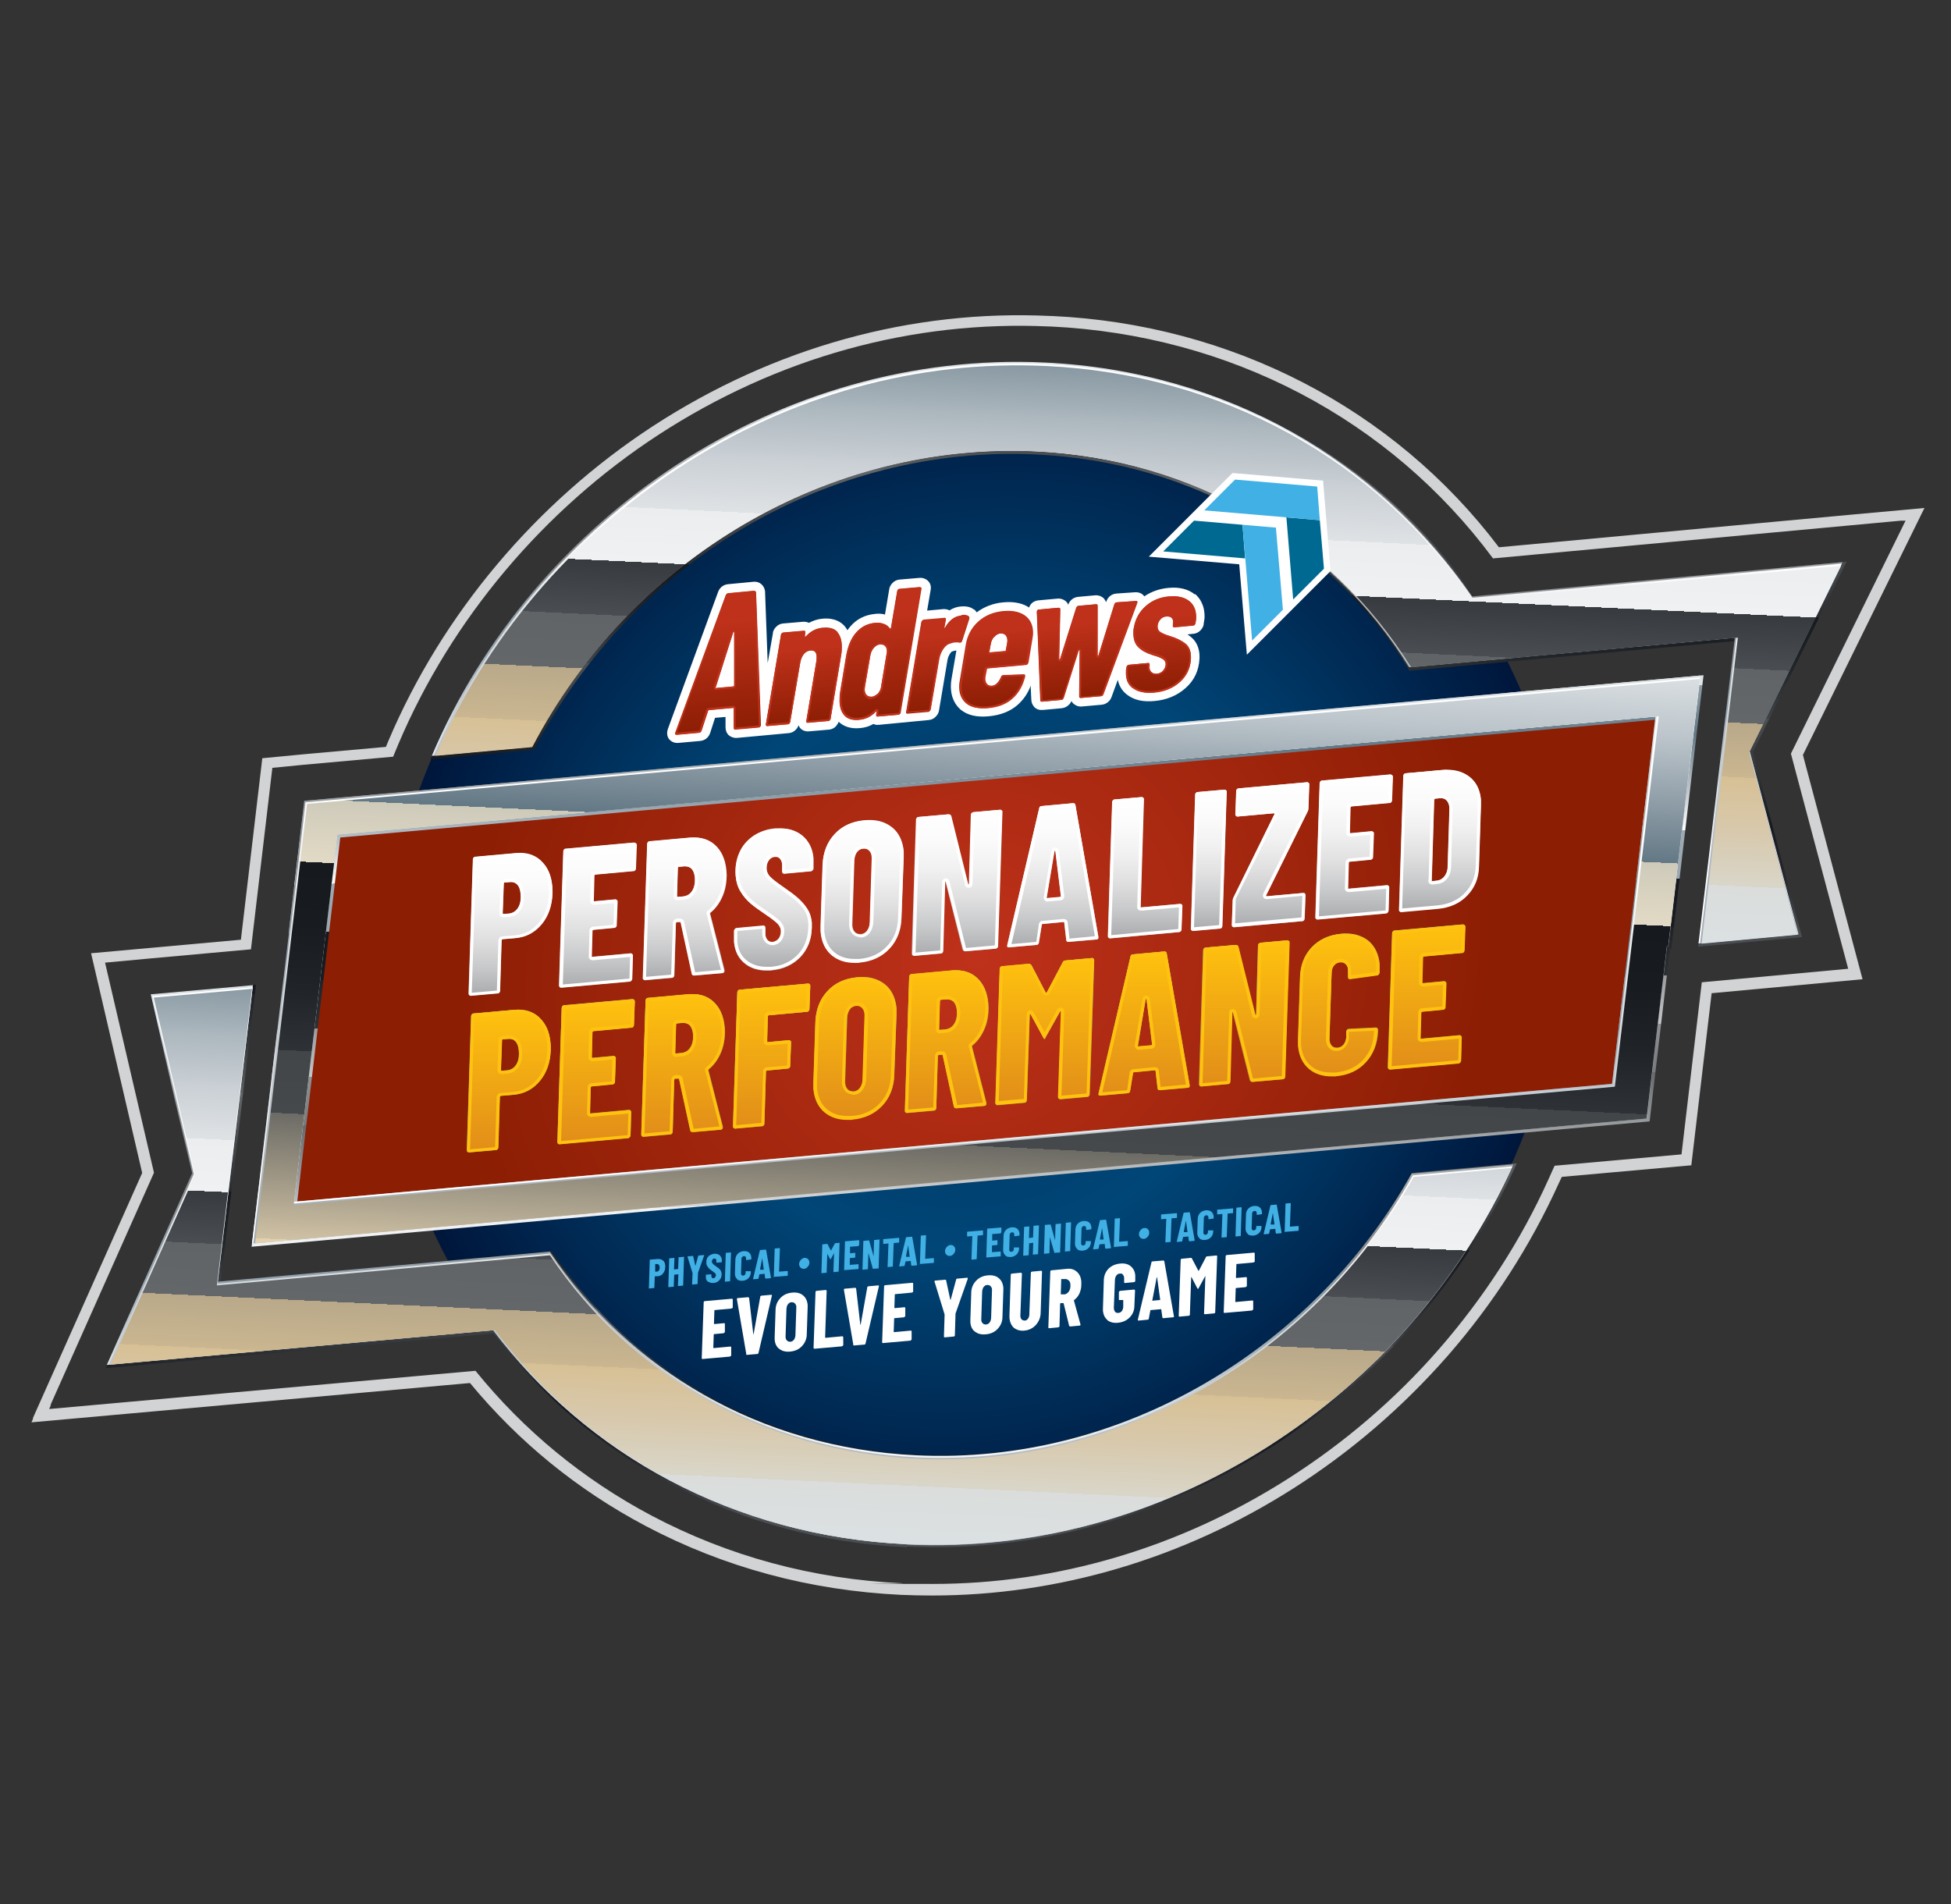
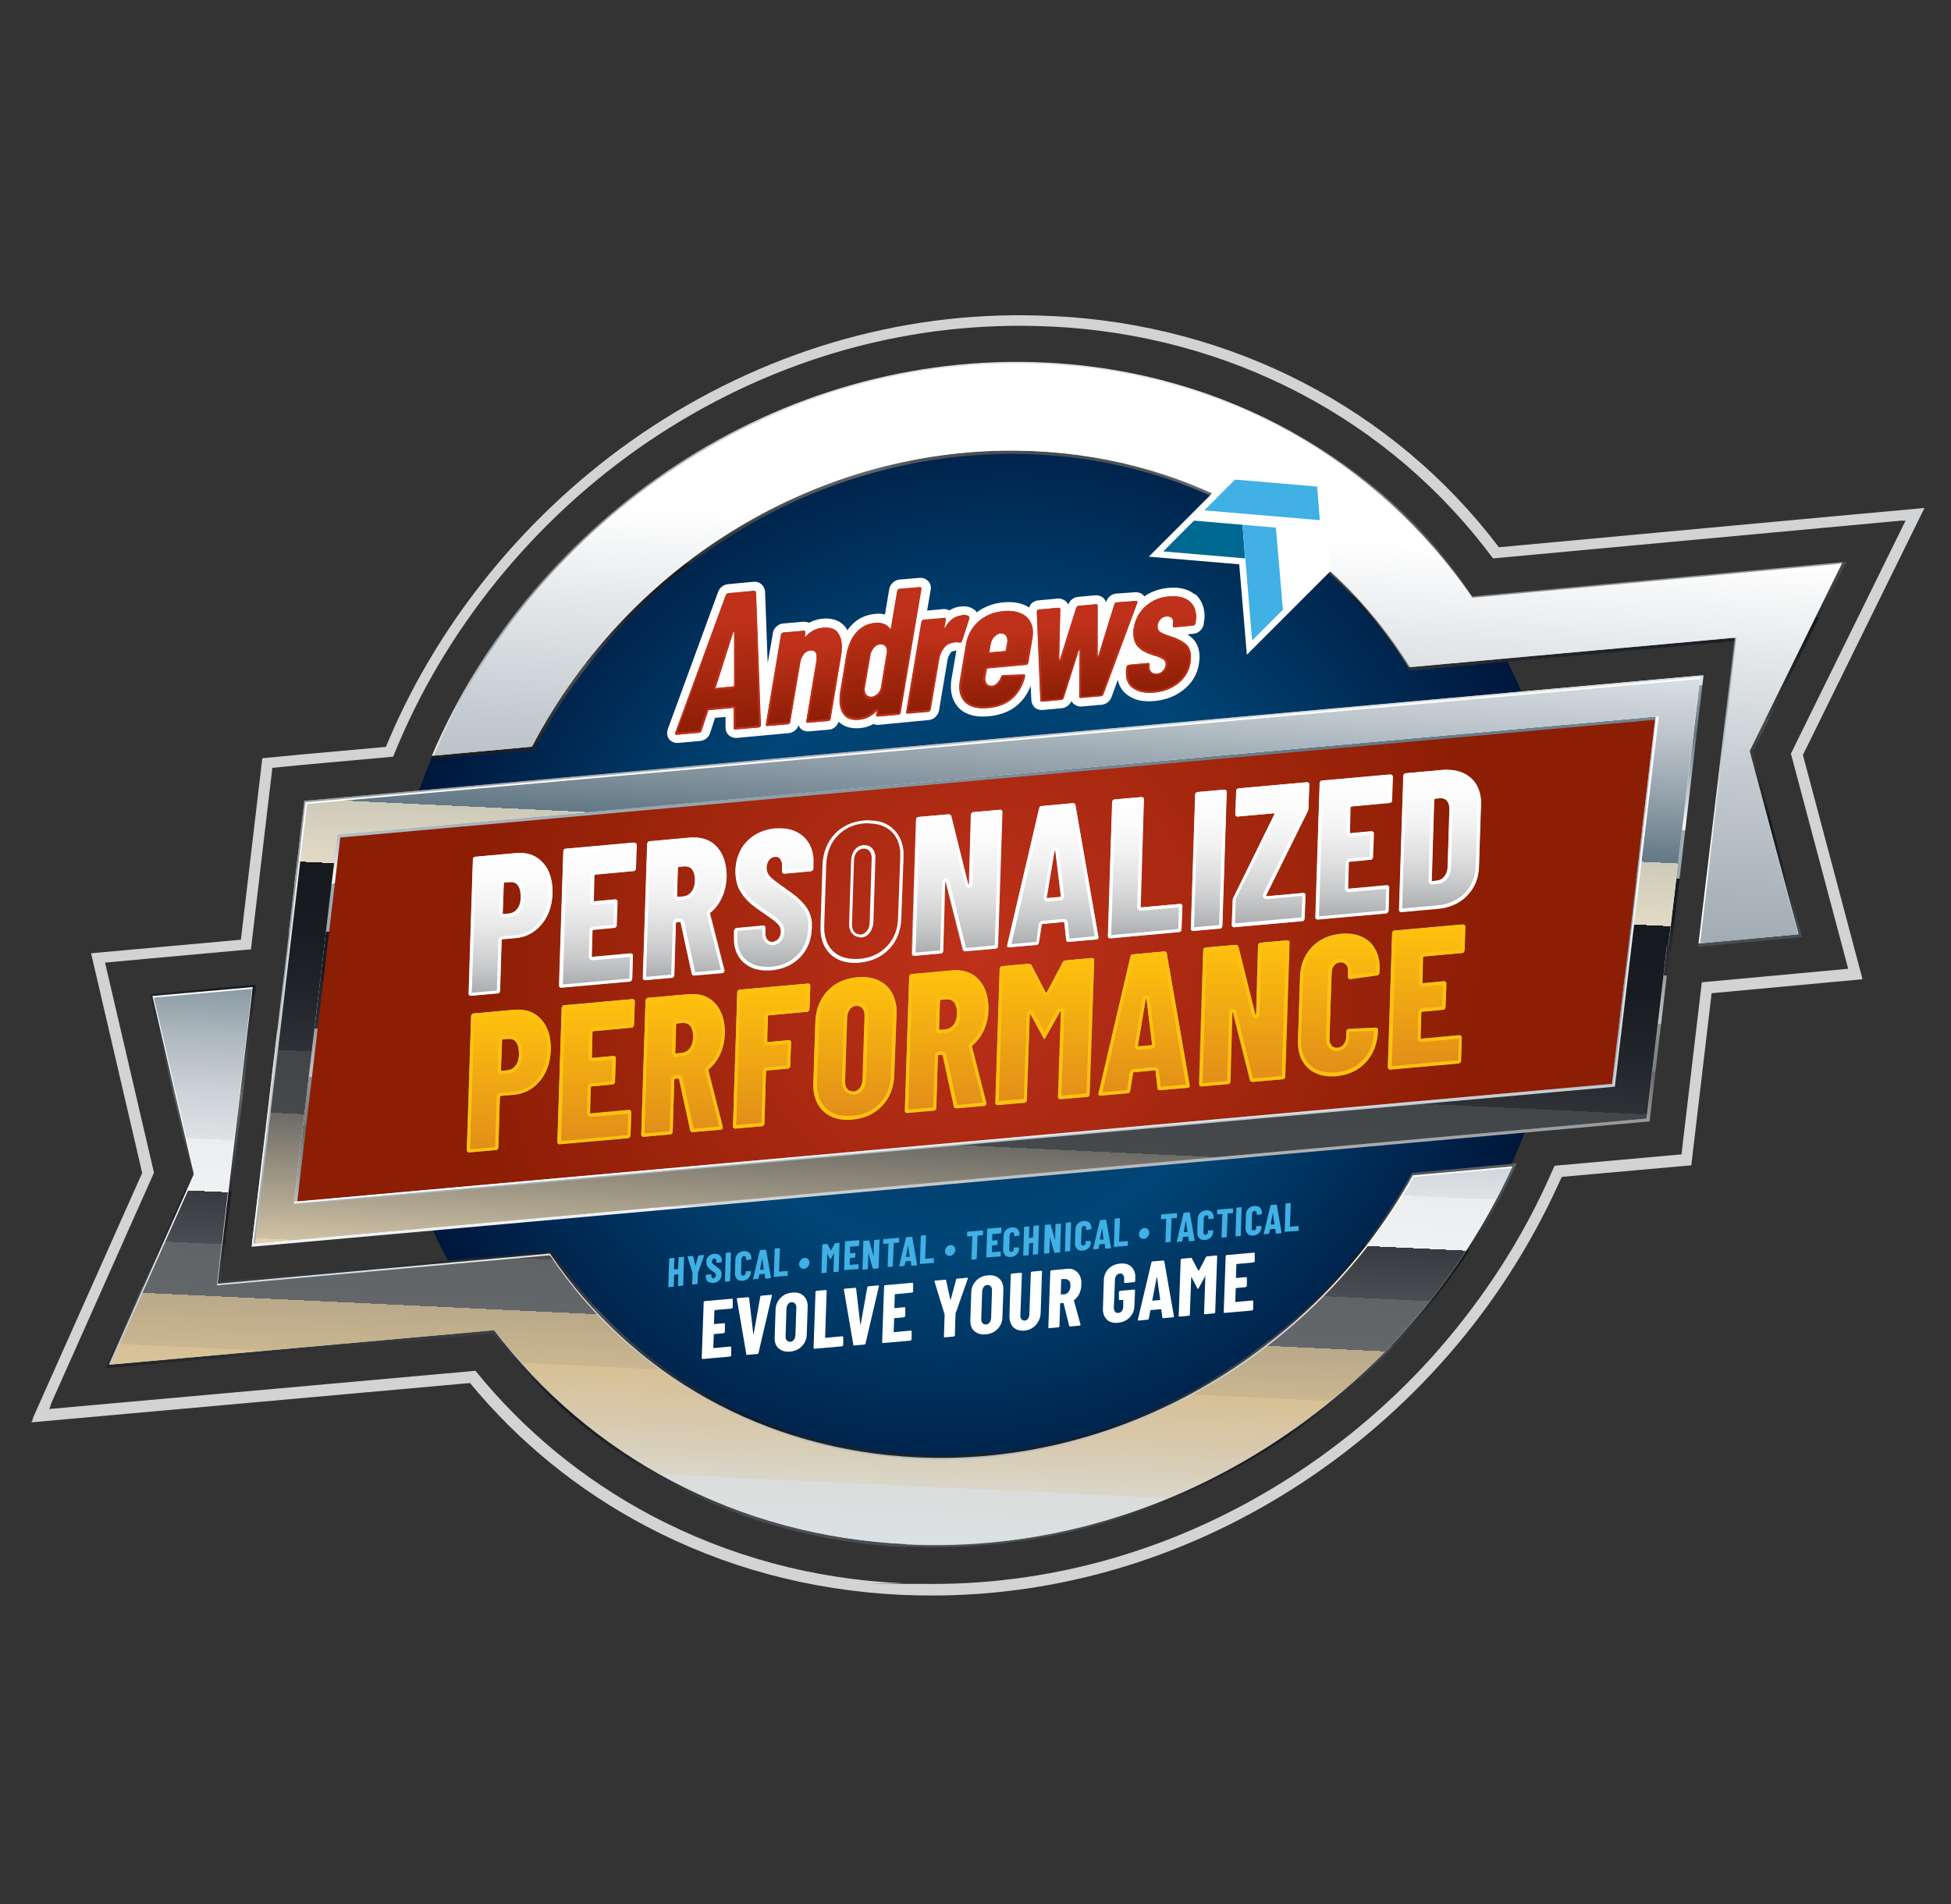
<svg xmlns="http://www.w3.org/2000/svg" xmlns:xlink="http://www.w3.org/1999/xlink" id="Layer_1" data-name="Layer 1" version="1.1" viewBox="0 0 893.3 872">
  <rect x="0" y="0" width="893.3" height="872" fill="#333333" stroke="none" />
  <defs>
    <style>
      .cls-1 {
        fill: url(#linear-gradient-38);
      }

      .cls-1, .cls-2, .cls-3, .cls-4, .cls-5, .cls-6, .cls-7, .cls-8, .cls-9, .cls-10, .cls-11, .cls-12, .cls-13, .cls-14, .cls-15, .cls-16, .cls-17, .cls-18, .cls-19, .cls-20, .cls-21, .cls-22, .cls-23, .cls-24, .cls-25, .cls-26, .cls-27, .cls-28, .cls-29, .cls-30, .cls-31, .cls-32, .cls-33, .cls-34, .cls-35, .cls-36, .cls-37, .cls-38, .cls-39, .cls-40, .cls-41, .cls-42, .cls-43, .cls-44, .cls-45, .cls-46, .cls-47, .cls-48, .cls-49, .cls-50, .cls-51, .cls-52, .cls-53, .cls-54, .cls-55, .cls-56, .cls-57, .cls-58, .cls-59, .cls-60, .cls-61, .cls-62 {
        stroke-width: 0px;
      }

      .cls-2 {
        fill: url(#linear-gradient-12);
      }

      .cls-3 {
        fill: url(#linear-gradient-17);
      }

      .cls-4 {
        fill: url(#linear-gradient-19);
      }

      .cls-5 {
        fill: url(#linear-gradient-33);
      }

      .cls-6 {
        fill: url(#linear-gradient);
      }

      .cls-7 {
        fill: url(#linear-gradient-21);
      }

      .cls-8 {
        fill: url(#linear-gradient-6);
      }

      .cls-9 {
        fill: #006991;
      }

      .cls-9, .cls-38 {
        fill-rule: evenodd;
      }

      .cls-10 {
        fill: url(#linear-gradient-42);
      }

      .cls-11 {
        fill: url(#linear-gradient-15);
      }

      .cls-12 {
        fill: url(#linear-gradient-11);
      }

      .cls-13 {
        fill: url(#linear-gradient-5);
      }

      .cls-14 {
        fill: url(#linear-gradient-31);
      }

      .cls-15 {
        fill: #d1d3d4;
      }

      .cls-16 {
        fill: url(#linear-gradient-34);
      }

      .cls-17 {
        fill: url(#linear-gradient-41);
      }

      .cls-18, .cls-38 {
        fill: #41b0e4;
      }

      .cls-19 {
        fill: url(#linear-gradient-40);
      }

      .cls-20 {
        fill: url(#linear-gradient-13);
      }

      .cls-21 {
        fill: url(#linear-gradient-23);
      }

      .cls-22 {
        fill: url(#linear-gradient-25);
      }

      .cls-23 {
        fill: url(#linear-gradient-43);
      }

      .cls-24 {
        fill: url(#linear-gradient-16);
      }

      .cls-25 {
        fill: url(#linear-gradient-22);
      }

      .cls-26 {
        fill: url(#linear-gradient-35);
      }

      .cls-27 {
        fill: url(#linear-gradient-50);
      }

      .cls-28 {
        fill: url(#linear-gradient-32);
      }

      .cls-29 {
        fill: url(#linear-gradient-20);
      }

      .cls-30 {
        fill: url(#linear-gradient-14);
      }

      .cls-31 {
        fill: url(#linear-gradient-2);
      }

      .cls-32 {
        fill: url(#linear-gradient-52);
      }

      .cls-33 {
        fill: url(#linear-gradient-45);
      }

      .cls-34 {
        fill: url(#linear-gradient-7);
      }

      .cls-35 {
        fill: url(#radial-gradient-2);
      }

      .cls-36 {
        fill: url(#linear-gradient-39);
      }

      .cls-37 {
        fill: url(#linear-gradient-3);
      }

      .cls-39 {
        fill: url(#linear-gradient-9);
      }

      .cls-40 {
        fill: url(#linear-gradient-27);
      }

      .cls-41 {
        fill: url(#radial-gradient);
      }

      .cls-42 {
        fill: #ffc20e;
      }

      .cls-43 {
        fill: url(#linear-gradient-53);
      }

      .cls-44 {
        fill: #bf311a;
      }

      .cls-45 {
        fill: url(#linear-gradient-36);
      }

      .cls-46 {
        fill: url(#linear-gradient-48);
      }

      .cls-47 {
        fill: url(#linear-gradient-49);
      }

      .cls-48 {
        fill: url(#linear-gradient-8);
      }

      .cls-49 {
        fill: url(#linear-gradient-47);
      }

      .cls-50 {
        fill: url(#linear-gradient-24);
      }

      .cls-51 {
        fill: url(#linear-gradient-26);
      }

      .cls-52 {
        fill: url(#linear-gradient-18);
      }

      .cls-53 {
        fill: url(#linear-gradient-51);
      }

      .cls-54 {
        fill: url(#linear-gradient-30);
      }

      .cls-55 {
        fill: #fff;
      }

      .cls-56 {
        fill: url(#linear-gradient-44);
      }

      .cls-57 {
        fill: url(#linear-gradient-29);
      }

      .cls-58 {
        fill: url(#linear-gradient-46);
      }

      .cls-59 {
        fill: url(#linear-gradient-28);
      }

      .cls-60 {
        fill: url(#linear-gradient-10);
      }

      .cls-61 {
        fill: url(#linear-gradient-4);
      }

      .cls-62 {
        fill: url(#linear-gradient-37);
      }
    </style>
    <radialGradient id="radial-gradient" cx="381.5" cy="434.8" fx="381.5" fy="434.8" r="270.3" gradientTransform="translate(33.8 872) scale(1 -1) skewX(4.1)" gradientUnits="userSpaceOnUse">
      <stop offset="0" stop-color="#00163b" />
      <stop offset="0" stop-color="#00234c" />
      <stop offset=".2" stop-color="#003663" />
      <stop offset=".4" stop-color="#004272" />
      <stop offset=".5" stop-color="#004677" />
      <stop offset="1" stop-color="#00163b" />
    </radialGradient>
    <radialGradient id="radial-gradient-2" cx="382.2" cy="433.6" fx="382.2" fy="433.6" r="236.1" gradientTransform="translate(33.8 872) scale(1 -1) skewX(4.1)" gradientUnits="userSpaceOnUse">
      <stop offset="0" stop-color="#bf311a" />
      <stop offset="1" stop-color="#8c1e04" />
    </radialGradient>
    <linearGradient id="linear-gradient" x1="394.6" y1="689" x2="394.6" y2="452" gradientTransform="translate(61 841.3) rotate(2.7) scale(1 -1) skewX(4.1)" gradientUnits="userSpaceOnUse">
      <stop offset="0" stop-color="#161a1f" />
      <stop offset="0" stop-color="#1e2227" />
      <stop offset=".1" stop-color="#35393d" />
      <stop offset=".2" stop-color="#5b5f62" />
      <stop offset=".2" stop-color="#63676a" />
      <stop offset=".4" stop-color="#292d31" />
      <stop offset=".4" stop-color="#161a1f" />
      <stop offset=".5" stop-color="#21252a" />
      <stop offset=".6" stop-color="#3f4347" />
      <stop offset=".6" stop-color="#4c5053" />
      <stop offset=".8" stop-color="#161a1f" />
      <stop offset=".9" stop-color="#24272c" />
      <stop offset="1" stop-color="#484b4f" />
      <stop offset="1" stop-color="#4a4d51" />
    </linearGradient>
    <linearGradient id="linear-gradient-2" x1="393.8" y1="671.3" x2="393.8" y2="473.7" gradientTransform="translate(61 841.3) rotate(2.7) scale(1 -1) skewX(4.1)" gradientUnits="userSpaceOnUse">
      <stop offset="0" stop-color="#dbe0e3" />
      <stop offset=".1" stop-color="#bcc0c3" />
      <stop offset=".3" stop-color="#96999c" />
      <stop offset=".4" stop-color="#888a8d" />
      <stop offset=".4" stop-color="#8a8e92" />
      <stop offset=".5" stop-color="#909ba3" />
      <stop offset=".6" stop-color="#93a0aa" />
      <stop offset=".8" stop-color="#dadfe2" />
      <stop offset="1" stop-color="#fff" />
    </linearGradient>
    <linearGradient id="linear-gradient-3" x1="394.2" y1="693.9" x2="394.2" y2="444.1" gradientTransform="translate(61 841.3) rotate(2.7) scale(1 -1) skewX(4.1)" gradientUnits="userSpaceOnUse">
      <stop offset=".3" stop-color="#fff" />
      <stop offset=".7" stop-color="#c3cacf" />
      <stop offset="1" stop-color="#a1acb4" />
    </linearGradient>
    <linearGradient id="linear-gradient-4" x1="394.6" y1="693.8" x2="394.6" y2="444.7" gradientTransform="translate(61 841.3) rotate(2.7) scale(1 -1) skewX(4.1)" gradientUnits="userSpaceOnUse">
      <stop offset="0" stop-color="#637885" />
      <stop offset="0" stop-color="#8797a1" />
      <stop offset=".1" stop-color="#acb7be" />
      <stop offset=".2" stop-color="#cad0d5" />
      <stop offset=".3" stop-color="#dfe2e5" />
      <stop offset=".3" stop-color="#ebedef" />
      <stop offset=".4" stop-color="#f0f1f3" />
      <stop offset=".4" stop-color="#161a1f" />
      <stop offset=".4" stop-color="#1e2226" />
      <stop offset=".4" stop-color="#373b3f" />
      <stop offset=".5" stop-color="#4a4e52" />
      <stop offset=".5" stop-color="#585c5f" />
      <stop offset=".5" stop-color="#606467" />
      <stop offset=".6" stop-color="#63676a" />
      <stop offset=".6" stop-color="#858176" />
      <stop offset=".6" stop-color="#a29781" />
      <stop offset=".6" stop-color="#b9a98a" />
      <stop offset=".7" stop-color="#cab690" />
      <stop offset=".7" stop-color="#d3bd93" />
      <stop offset=".7" stop-color="#d7c095" />
      <stop offset=".8" stop-color="#d8c9ad" />
      <stop offset=".9" stop-color="#d9d6c9" />
      <stop offset=".9" stop-color="#dadddb" />
      <stop offset="1" stop-color="#dbe0e2" />
    </linearGradient>
    <linearGradient id="linear-gradient-5" x1="327.5" y1="532.4" x2="346.8" y2="311.7" gradientTransform="translate(61 841.3) rotate(2.7) scale(1 -1) skewX(4.1)" gradientUnits="userSpaceOnUse">
      <stop offset="0" stop-color="#e1e4e7" />
      <stop offset="0" stop-color="#8e9ca6" />
      <stop offset=".1" stop-color="#637885" />
      <stop offset=".3" stop-color="#fff" />
      <stop offset=".3" stop-color="#f0f2f4" />
      <stop offset=".3" stop-color="#d6dbdf" />
      <stop offset=".3" stop-color="#c0c8ce" />
      <stop offset=".3" stop-color="#afb9c0" />
      <stop offset=".3" stop-color="#a3afb7" />
      <stop offset=".3" stop-color="#9ca9b2" />
      <stop offset=".4" stop-color="#9ba8b1" />
      <stop offset=".4" stop-color="#616b72" />
      <stop offset=".4" stop-color="#2b3036" />
      <stop offset=".4" stop-color="#161a1f" />
      <stop offset=".5" stop-color="#181c21" />
      <stop offset=".5" stop-color="#202328" />
      <stop offset=".6" stop-color="#2d3035" />
      <stop offset=".6" stop-color="#404347" />
      <stop offset=".6" stop-color="#585b5f" />
      <stop offset=".6" stop-color="#77797c" />
      <stop offset=".6" stop-color="#9b9c9e" />
      <stop offset=".7" stop-color="#c4c5c7" />
      <stop offset=".7" stop-color="#f2f3f3" />
      <stop offset=".7" stop-color="#fff" />
      <stop offset=".7" stop-color="#d6d7d8" />
      <stop offset=".7" stop-color="#aeb0b1" />
      <stop offset=".7" stop-color="#8e9193" />
      <stop offset=".8" stop-color="#787a7d" />
      <stop offset=".8" stop-color="#6a6d70" />
      <stop offset=".8" stop-color="#66696c" />
      <stop offset=".9" stop-color="#96999b" />
      <stop offset="1" stop-color="#d6d8da" />
      <stop offset="1" stop-color="#f0f1f3" />
    </linearGradient>
    <linearGradient id="linear-gradient-6" x1="336.6" y1="539.1" x2="336.6" y2="310.3" xlink:href="#linear-gradient-2" />
    <linearGradient id="linear-gradient-7" x1="337" y1="565.4" x2="337" y2="276" xlink:href="#linear-gradient-3" />
    <linearGradient id="linear-gradient-8" x1="337.4" y1="565.3" x2="337.4" y2="276.7" gradientTransform="translate(61 841.3) rotate(2.7) scale(1 -1) skewX(4.1)" gradientUnits="userSpaceOnUse">
      <stop offset="0" stop-color="#f6f7f8" />
      <stop offset="0" stop-color="#eff1f2" />
      <stop offset="0" stop-color="#dbe0e3" />
      <stop offset=".1" stop-color="#bcc5cb" />
      <stop offset=".2" stop-color="#919fa9" />
      <stop offset=".3" stop-color="#637885" />
      <stop offset=".3" stop-color="#7e8c92" />
      <stop offset=".3" stop-color="#acb0a9" />
      <stop offset=".3" stop-color="#cecaba" />
      <stop offset=".4" stop-color="#e2dac5" />
      <stop offset=".4" stop-color="#eae0c9" />
      <stop offset=".4" stop-color="#dbd2bd" />
      <stop offset=".4" stop-color="#b2ac9c" />
      <stop offset=".4" stop-color="#8c897e" />
      <stop offset=".4" stop-color="#6c6a64" />
      <stop offset=".4" stop-color="#51514e" />
      <stop offset=".4" stop-color="#3b3c3c" />
      <stop offset=".4" stop-color="#2a2d2f" />
      <stop offset=".4" stop-color="#1e2225" />
      <stop offset=".4" stop-color="#171b20" />
      <stop offset=".4" stop-color="#161a1f" />
      <stop offset=".5" stop-color="#181c21" />
      <stop offset=".6" stop-color="#202429" />
      <stop offset=".7" stop-color="#2e3236" />
      <stop offset=".7" stop-color="#424649" />
      <stop offset=".8" stop-color="#45494c" />
      <stop offset=".8" stop-color="#6c6b65" />
      <stop offset="1" stop-color="#cfc1a4" />
      <stop offset="1" stop-color="#e1d1b0" />
    </linearGradient>
    <linearGradient id="linear-gradient-9" x1="278.1" y1="388.4" x2="278.1" y2="160.8" xlink:href="#linear-gradient" />
    <linearGradient id="linear-gradient-10" x1="277.4" y1="371.3" x2="277.4" y2="181.5" xlink:href="#linear-gradient-2" />
    <linearGradient id="linear-gradient-11" x1="277.7" y1="392.9" x2="277.7" y2="153.1" xlink:href="#linear-gradient-3" />
    <linearGradient id="linear-gradient-12" x1="278.1" y1="392.7" x2="278.1" y2="153.6" xlink:href="#linear-gradient-4" />
    <linearGradient id="linear-gradient-13" x1="479.1" y1="527" x2="479.1" y2="589.4" gradientTransform="translate(-99.1 902.7) rotate(-5.2) scale(1 -1)" gradientUnits="userSpaceOnUse">
      <stop offset="0" stop-color="#8c1e04" />
      <stop offset=".8" stop-color="#bf311a" />
    </linearGradient>
    <linearGradient id="linear-gradient-14" x1="518.5" y1="527" x2="518.5" y2="569.7" xlink:href="#linear-gradient-13" />
    <linearGradient id="linear-gradient-15" x1="555.2" y1="526.3" x2="555.2" y2="584.3" xlink:href="#linear-gradient-13" />
    <linearGradient id="linear-gradient-16" x1="580.3" y1="527" x2="580.3" y2="569.6" xlink:href="#linear-gradient-13" />
    <linearGradient id="linear-gradient-17" x1="607.2" y1="526.3" x2="607.2" y2="569.7" xlink:href="#linear-gradient-13" />
    <linearGradient id="linear-gradient-18" x1="649.8" y1="527" x2="649.8" y2="569.2" xlink:href="#linear-gradient-13" />
    <linearGradient id="linear-gradient-19" x1="683" y1="526.4" x2="683" y2="569.6" xlink:href="#linear-gradient-13" />
    <linearGradient id="linear-gradient-20" x1="233.7" y1="416" x2="233.7" y2="481.3" gradientTransform="translate(0 872) scale(1 -1)" gradientUnits="userSpaceOnUse">
      <stop offset="0" stop-color="#939598" />
      <stop offset="0" stop-color="#a9aaad" />
      <stop offset=".2" stop-color="#c8c9ca" />
      <stop offset=".4" stop-color="#e0e0e1" />
      <stop offset=".6" stop-color="#f1f1f2" />
      <stop offset=".8" stop-color="#fbfbfb" />
      <stop offset="1" stop-color="#fff" />
    </linearGradient>
    <linearGradient id="linear-gradient-21" x1="273.6" y1="419.7" x2="273.6" y2="486.1" xlink:href="#linear-gradient-20" />
    <linearGradient id="linear-gradient-22" x1="313.5" y1="423.2" x2="313.5" y2="488.5" xlink:href="#linear-gradient-20" />
    <linearGradient id="linear-gradient-23" x1="354.2" y1="427.6" x2="354.2" y2="492.7" xlink:href="#linear-gradient-20" />
    <linearGradient id="linear-gradient-24" x1="394.7" y1="431.2" x2="394.7" y2="496.4" xlink:href="#linear-gradient-20" />
    <linearGradient id="linear-gradient-25" x1="438.2" y1="434.3" x2="438.2" y2="501.2" xlink:href="#linear-gradient-20" />
    <linearGradient id="linear-gradient-26" x1="482.1" y1="438.2" x2="482.1" y2="504.2" xlink:href="#linear-gradient-20" />
    <linearGradient id="linear-gradient-27" x1="524.3" y1="442.4" x2="524.3" y2="507" xlink:href="#linear-gradient-20" />
    <linearGradient id="linear-gradient-28" x1="553.5" y1="445.8" x2="553.5" y2="510.4" xlink:href="#linear-gradient-20" />
    <linearGradient id="linear-gradient-29" x1="581.8" y1="447.5" x2="581.8" y2="513.9" xlink:href="#linear-gradient-20" />
    <linearGradient id="linear-gradient-30" x1="619.9" y1="450.9" x2="619.9" y2="517.3" xlink:href="#linear-gradient-20" />
    <linearGradient id="linear-gradient-31" x1="659.4" y1="454.4" x2="659.4" y2="519.5" xlink:href="#linear-gradient-20" />
    <linearGradient id="linear-gradient-32" x1="233" y1="344.3" x2="233" y2="409.6" gradientTransform="translate(0 872) scale(1 -1)" gradientUnits="userSpaceOnUse">
      <stop offset="0" stop-color="#006991" />
      <stop offset="1" stop-color="#41b0e4" />
    </linearGradient>
    <linearGradient id="linear-gradient-33" x1="272.8" y1="348" x2="272.8" y2="414.4" xlink:href="#linear-gradient-32" />
    <linearGradient id="linear-gradient-34" x1="312.7" y1="351.5" x2="312.7" y2="416.8" xlink:href="#linear-gradient-32" />
    <linearGradient id="linear-gradient-35" x1="353.2" y1="355.2" x2="353.2" y2="421.6" xlink:href="#linear-gradient-32" />
    <linearGradient id="linear-gradient-36" x1="391.4" y1="359.3" x2="391.4" y2="424.5" xlink:href="#linear-gradient-32" />
    <linearGradient id="linear-gradient-37" x1="433.5" y1="362.3" x2="433.5" y2="427.7" xlink:href="#linear-gradient-32" />
    <linearGradient id="linear-gradient-38" x1="478.4" y1="366.1" x2="478.4" y2="433.3" xlink:href="#linear-gradient-32" />
    <linearGradient id="linear-gradient-39" x1="523.8" y1="370.3" x2="523.8" y2="436.3" xlink:href="#linear-gradient-32" />
    <linearGradient id="linear-gradient-40" x1="569.7" y1="374.5" x2="569.7" y2="441.4" xlink:href="#linear-gradient-32" />
    <linearGradient id="linear-gradient-41" x1="613" y1="379.2" x2="613" y2="444.4" xlink:href="#linear-gradient-32" />
    <linearGradient id="linear-gradient-42" x1="653.1" y1="382.2" x2="653.1" y2="448.6" xlink:href="#linear-gradient-32" />
    <linearGradient id="linear-gradient-43" x1="233" y1="344.3" x2="233" y2="409.6" gradientTransform="translate(0 872) scale(1 -1)" gradientUnits="userSpaceOnUse">
      <stop offset="0" stop-color="#e18d19" />
      <stop offset="1" stop-color="#ffc20e" />
    </linearGradient>
    <linearGradient id="linear-gradient-44" x1="272.8" y1="348" x2="272.8" y2="414.4" xlink:href="#linear-gradient-43" />
    <linearGradient id="linear-gradient-45" x1="312.7" y1="351.5" x2="312.7" y2="416.8" xlink:href="#linear-gradient-43" />
    <linearGradient id="linear-gradient-46" x1="353.2" y1="355.2" x2="353.2" y2="421.6" xlink:href="#linear-gradient-43" />
    <linearGradient id="linear-gradient-47" x1="391.4" y1="359.3" x2="391.4" y2="424.5" xlink:href="#linear-gradient-43" />
    <linearGradient id="linear-gradient-48" x1="433.5" y1="362.3" x2="433.5" y2="427.7" xlink:href="#linear-gradient-43" />
    <linearGradient id="linear-gradient-49" x1="478.4" y1="366.1" x2="478.4" y2="433.3" xlink:href="#linear-gradient-43" />
    <linearGradient id="linear-gradient-50" x1="523.8" y1="370.3" x2="523.8" y2="436.3" xlink:href="#linear-gradient-43" />
    <linearGradient id="linear-gradient-51" x1="569.7" y1="374.5" x2="569.7" y2="441.4" xlink:href="#linear-gradient-43" />
    <linearGradient id="linear-gradient-52" x1="613" y1="379.2" x2="613" y2="444.4" xlink:href="#linear-gradient-43" />
    <linearGradient id="linear-gradient-53" x1="653.1" y1="382.2" x2="653.1" y2="448.6" xlink:href="#linear-gradient-43" />
  </defs>
  <path class="cls-15" d="M881.1,232.6l-1.9.2h0c0-.1-192.9,17.8-192.9,17.8-48-63.5-122.4-102.1-204.6-105.9h-.6c-63.8-3.1-126.8,14.4-182.1,50.4-53.5,34.9-96.5,86-121.1,144l-1.2,2.9-37.8,3.4-18.8,1.8-9.8,83.1-68.6,6.2,23.4,100.6-50.1,112.4h.2l-.8,1.8,200.8-18c22.3,27,49.3,49,80.5,65.5,35.8,18.9,75.1,29.5,116.9,31.5,4.7.2,9.5.3,14.2.3,57.8,0,114.9-16.9,165.3-49,26.3-16.7,50.1-37.2,70.7-60.7,20.8-23.8,37.9-50.4,50.8-78.8l1.5-3.2,59.3-5.3,9.3-78.8,69.1-6.4-27.3-102.7,55.5-112.8h0ZM846.3,443.6l-67.1,6.2-9.3,78.8-58.1,5.2-2.8,6.2c-12.6,28-29.5,54-49.9,77.5-20.2,23.2-43.6,43.2-69.5,59.7-49.7,31.6-105.6,48.1-162.5,48.1s-9.3-.1-13.9-.3c-41.1-1.9-79.7-12.4-114.9-31-31.3-16.6-58.4-38.9-80.6-66.3l-195.2,17.5.8-1.8h-.2l47.4-106.4-22.4-96.2,20.5-1.9,46.3-4.2,9.8-83.1,14.3-1.4,41-3.7,2.5-6c24.2-57,66.5-107.2,119-141.4,54.4-35.4,116.2-52.5,178.9-49.6h.6c82.1,3.9,155.4,42.5,202.6,106.2l187-17.3h0c0,.1,1.9,0,1.9,0l-52.5,106.7,26.2,98.4h0Z" />
  <path class="cls-41" d="M716.4,437.2c-10.6,149.3-140.2,270.2-289.4,270.2s-261.7-121-251.1-270.2c10.6-149.3,140.2-270.2,289.4-270.2s261.7,121,251.1,270.2Z" />
  <polygon class="cls-35" points="147.3 374.9 126.6 558 746.7 503.8 766.9 318.8 147.3 374.9" />
  <path class="cls-6" d="M794.1,293.6l-148.8,13.5-.2-.4c-36.9-59.2-99.1-95.2-170.8-98.6-94.4-4.5-184.5,48.5-229.6,134.9l-.2.4-47.4,4.3.5-1.1c11.5-27.2,27.2-52.6,46.5-75.4,19.1-22.6,41.3-42.2,66-58.3,51.4-33.5,109.9-49.7,169.1-46.9,80.2,3.8,151.6,42.8,195.9,107l170.4-15.8-42.9,87.2,22.5,84.7-47.6,4.4,16.6-140h0Z" />
  <path class="cls-31" d="M843.7,257.4l-169.6,15.7c-42.4-61.8-112.4-103.1-195.5-107.1-121.8-5.8-234.3,70.4-280.9,180.1l45.8-4.2c43.6-83.6,133.5-139.9,230.3-135.3,74.2,3.5,135.9,42,171.3,98.9l149.2-13.5-16.6,140,45.8-4.2-22.4-84,42.5-86.3h0Z" />
  <path class="cls-37" d="M794.9,292.4c0-.1,0-.2,0-.3,0,0-.1-.1-.2-.1h0l-149,13.5c-37.1-59.4-99.6-95.5-171.5-98.9-94.7-4.5-185.2,48.6-230.6,135.3l-45,4.1c11.5-26.9,27-51.9,46.1-74.6,19-22.5,41.1-42,65.7-58,51.2-33.3,109.4-49.5,168.4-46.7,80,3.8,151.2,42.8,195.3,106.9,0,0,.2.1.3.1h0l168.9-15.6-42.2,85.8c0,0,0,.2,0,.3l22.2,83.6-44.9,4.2,16.5-139.6h0Z" />
-   <path class="cls-61" d="M795.7,292l-149.6,13.6c-37.1-59.4-99.7-95.4-171.6-98.9-94.8-4.5-185.4,48.6-230.8,135.4l-44.2,4c11.4-26.6,26.8-51.5,45.8-73.9,19-22.4,41.1-42,65.6-58,51.1-33.3,109.3-49.4,168.2-46.6,79.9,3.8,151,42.7,195,106.8l.2.3,168.7-15.6-42.1,85.5,22.2,83.4-44,4.1,16.6-140Z" />
  <path class="cls-13" d="M139.3,366.7l640.7-57.5-14.8,125.5h-.6c0,0-9.3,78.8-9.3,78.8l-640.1,57.4,24.1-204.2h0ZM136.1,550.2l602-53.9,19.7-166.7-602,53.9-19.7,166.7h0Z" />
  <path class="cls-8" d="M115.4,569.4l638.6-57.3,9.3-78.7h.6c0,0,14.7-124.1,14.7-124.1l-639.2,57.4-24,202.8h0ZM154.5,382.1l603.5-54-19.9,168.2-603.5,54,19.9-168.2h0Z" />
  <path class="cls-34" d="M140,367.4l638.4-57.3-14.6,123.3h-.3c-.2,0-.3.2-.4.4l-9.3,78.4-637.8,57.2,23.9-202h0ZM758.3,328.1l-603.5,54c-.2,0-.3.2-.4.4l-19.9,168.2c0,.1,0,.2,0,.3,0,0,.1.1.2.1h0l603.5-54c.2,0,.3-.2.4-.4l19.9-168.2c0-.1,0-.2,0-.3,0,0-.1-.1-.2-.1h0Z" />
  <path class="cls-48" d="M140.6,368.1l637.7-57.2-14.5,122.5h-.6c0,0-9.3,78.8-9.3,78.8l-637.1,57.2,23.8-201.3h0ZM154.5,382.2l-20.1,169.6,605-54.2,20.1-169.6-605,54.2h0Z" />
  <path class="cls-39" d="M415.2,708.5c-38.7-1.8-75.2-11.7-108.3-29.2-31.9-16.9-59.1-40-80.9-68.7l-177.6,15.9,39.5-88.7-19.2-82.5,48.5-4.4-16.1,135.8,151.6-13.8.2.3c37.3,55.8,98.2,89.7,167.2,93,91.3,4.3,180.1-46.2,226.2-128.7l.2-.4,48-4.4-.5,1.1c-11.9,26.4-27.8,51-47.1,73-19.1,21.8-41.1,40.8-65.5,56.3-50.7,32.2-108.2,47.8-166.3,45.1h0Z" />
-   <path class="cls-60" d="M646.4,537.3c-44.8,80.1-132.6,133.6-226.9,129.1-71.7-3.4-131.8-39.5-167.7-93.3l-152.1,13.8,16.1-135.8-46.8,4.2,19,81.9-39.1,87.8,176.8-15.9c42.9,56.7,109.9,94.2,189,98,119.5,5.7,230.1-67.5,278.2-173.9l-46.4,4.2h0Z" />
  <path class="cls-12" d="M415,707c-38.6-1.8-74.9-11.6-107.9-29.1-31.9-16.9-59.1-40-80.8-68.7,0,0-.2-.1-.3-.1h0l-176.2,15.8,38.9-87.2c0,0,0-.2,0-.2l-18.9-81.4,45.9-4.1-16,135.4c0,.1,0,.2,0,.3,0,0,.1.1.2.1h0l151.9-13.8c37.5,56,98.6,90,167.9,93.3,91.7,4.4,180.9-46.3,227.2-129.1l45.6-4.1c-11.8,26-27.5,50.3-46.6,72.2-19,21.7-41,40.6-65.3,56.1-50.5,32.1-107.8,47.6-165.6,44.9h0Z" />
  <path class="cls-2" d="M415.3,707.1c-38.5-1.8-74.8-11.6-107.8-29-31.9-16.9-59-40-80.7-68.7l-.2-.3-176,15.8,38.7-86.9-18.9-81.2,45-4-16.1,135.8,152.5-13.8c37.5,56,98.7,89.9,168,93.2,91.8,4.4,181-46.3,227.5-129.1l44.8-4.1c-11.8,25.8-27.4,49.9-46.3,71.5-19,21.7-40.9,40.5-65.2,56-50.4,32.1-107.6,47.6-165.4,44.8h0Z" />
  <polygon class="cls-55" points="609.2 261.5 607.4 239.7 605.8 220.1 564.3 216.6 544.8 236.1 544.8 236.1 526 254.9 567.4 258.4 570.9 299.8 589.7 281 589.7 281 609.2 261.5" />
  <polygon class="cls-9" points="532.6 252.5 546.7 238.4 568.9 240.3 570.1 255.7 532.6 252.5 532.6 252.5" />
  <polygon class="cls-38" points="573.3 293.3 587.4 279.2 584.2 241.6 568.9 240.3 573.3 293.3 573.3 293.3" />
-   <polygon class="cls-9" points="592.1 274.5 606.2 260.4 604.3 238.2 589 236.9 592.1 274.5 592.1 274.5" />
  <polygon class="cls-38" points="551.4 233.7 565.5 219.6 603.1 222.8 604.3 238.2 551.4 233.7 551.4 233.7" />
  <path class="cls-55" d="M547.2,272.3c-3-2.5-7.1-3.6-12.2-3.1-4.2.4-7.9,1.7-11.1,3.9,0,0-.1-.1-.1-.2-.9-1.2-2.4-1.8-4.1-1.7l-8.6.6h0c-2.2.2-3.9,1.6-4.6,3.8v.2c-.3-.7-.7-1.3-1.2-1.9-1-.9-2.3-1.4-3.8-1.3l-7.8.7c-2.2.2-3.9,1.6-4.6,3.6-.2-.6-.6-1.1-1-1.5-1-.9-2.3-1.4-3.8-1.3l-8.8.8c-2.1.2-3.7,1.4-4.3,3.3-3-2-6.9-2.8-11.6-2.4-4.8.4-8.9,2-12.4,4.6-.3-.5-.7-.9-1.1-1.3h-.2c-1.5-1.2-3.4-1.6-5.9-1.4-1.5.1-3.4.6-5.3,1.8-.8-.5-1.8-.6-2.7-.6l-7.5.7,1.6-9.4c.3-1.5,0-2.9-1-4-1-1.1-2.5-1.7-4-1.6l-9.3.8c-1.2.1-2.4.7-3.2,1.6-.7.7-1.2,1.6-1.4,2.5l-2,11.9c-1.4-.4-2.9-.5-4.4-.3-4.6.4-8.5,2.3-11.4,5.7-.5.5-.9,1.1-1.4,1.8-.3-.6-.7-1.2-1.2-1.8h0c-1.6-1.9-4.7-4-10.2-3.5-2.3.2-4.3.9-6.2,1.9-.8-.4-1.7-.5-2.6-.5l-9.3.8c-1.2.1-2.4.7-3.2,1.6-.7.7-1.2,1.6-1.4,2.5v.3c0,0-2.4,13.7-2.4,13.7l-1.2-32.5v-.4c-.4-2.7-2.6-4.6-5.3-4.3l-11.6,1.1c-2.2.2-4,1.6-4.7,3.8l-22.9,62.5h0c-.8,2.4,0,4,.6,4.7,1,1.2,2.5,1.8,4.1,1.7l10-.9c2.3-.2,4-1.6,4.7-3.8l2.2-6.8,4.8-.4v4.6c0,1.5.4,2.7,1.4,3.7,1,.9,2.4,1.4,3.8,1.3l23.8-2.2c1.2-.1,2.4-.7,3.2-1.6.6-.6,1-1.3,1.2-2,.2.4.4.8.7,1.2,1,1.2,2.5,1.7,4,1.6l9.3-.8c1.2-.1,2.4-.7,3.2-1.6.5-.6.9-1.2,1.2-2,1.8,1.7,4.8,3.4,9.8,2.9,2.2-.2,4.3-.8,6.1-1.9.8.4,1.6.5,2.5.4l22.9-2.2c1.2-.1,2.4-.7,3.2-1.6.7-.7,1.2-1.6,1.4-2.5l3.9-23.2c.2-1.2.6-2.2,1.2-3.1.2-.3.6-.9,1-1l.6-.2c.1,0,.4-.1.9-.2.2,0,.3,0,.4,0l-2.2,12.8c-.2,1.1-.3,2-.3,2.7-.3,6.2,2.3,9.7,4.5,11.6,3.1,2.5,7.3,3.5,12.7,3,5.4-.5,9.9-2.2,13.3-5.2,2.6-2.3,4.7-5.2,6-8.8l.3,6.3c0,1.3.5,2.5,1.4,3.5,1,1,2.3,1.4,3.8,1.3l8.7-.8c2-.2,3.7-1.5,4.5-3.3.2.5.5.9.9,1.2.6.5,1.8,1.5,3.9,1.3l9-.8c2.1-.2,3.9-1.6,4.6-3.7l2.8-7.7c.7,3.5,2.7,5.7,4.5,7,3.1,2.3,7.2,3.2,12.3,2.7,5.6-.5,10.4-2.5,14.2-5.9,4-3.5,6.1-8,6.4-13.4.3-5.5-2-8.5-4-10.1-.5-.4-.9-.7-1.5-1.1l2.8-.3c1.2-.1,2.4-.7,3.2-1.6.7-.7,1.2-1.6,1.4-2.5v-.3c.2-1.1.3-1.9.4-2.6.3-6-2.2-9.4-4.4-11.3h0ZM433.1,283.7h0,0,0ZM438,298.1s0,0-.1,0h.1Z" />
  <path class="cls-20" d="M336,333.1v-8.6c.1-.1.1-.2,0-.3s-.2-.1-.3-.1l-10.9,1c-.4,0-.5.2-.6.5l-2.9,8.8c-.2.7-.6,1-1.3,1.1l-10,.9c-.7,0-.9-.3-.7-1.1l23-62.6c.2-.7.6-1,1.3-1.1l11.6-1.1c.6,0,.9.2,1,.9l2.2,60.3v.3c0,.6-.4.9-1,1l-10.4.9c-.7,0-1-.2-.9-.9h0ZM327.9,315.1l7.7-.7c.3,0,.5-.2.5-.5v-24.4c0-.2,0-.3-.1-.2s-.2.1-.3.3l-8,25.2c-.1.3,0,.5.2.4h0Z" />
  <path class="cls-30" d="M383.5,289.6c1.5,1.7,2.1,4.3,1.9,7.8,0,1.1-.2,2.2-.4,3.4l-4.7,28.3c0,.3-.2.5-.4.7s-.4.3-.7.3l-9.3.8c-.3,0-.5,0-.6-.2-.2-.2-.2-.4-.1-.7l4.6-27.4c0-.3.1-.7.1-1.3.1-2.5-.8-3.7-2.8-3.5-1.2.1-2.2.7-3,1.6-.8,1-1.4,2.3-1.7,4l-4.6,27.2c0,.3-.2.5-.4.7s-.4.3-.7.3l-9.3.8c-.3,0-.5,0-.6-.2-.2-.2-.2-.4-.1-.7l6.9-40.9c0-.3.2-.5.4-.7s.4-.3.7-.3l9.3-.8c.3,0,.5,0,.6.2.2.2.2.4.1.7l-.2,1.6h0c0,.2,0,.2.2.2.1,0,.3-.1.5-.3,2.1-2.3,4.6-3.5,7.6-3.8,3.1-.3,5.4.4,6.8,2.1h0Z" />
  <path class="cls-11" d="M411.2,270c.2-.2.4-.3.7-.3l9.3-.8c.3,0,.5,0,.6.2.2.2.2.4.1.7l-9.5,56.5c0,.3-.2.5-.4.7s-.4.3-.7.3l-9.3.8c-.3,0-.5,0-.6-.2-.2-.2-.2-.4-.1-.7l.2-1.3c0-.2,0-.3,0-.3-.1,0-.2,0-.4.2-2.1,2.3-4.6,3.5-7.6,3.8-3.2.3-5.6-.4-7-2.2-1.5-1.8-2.1-4.3-2-7.8,0-1.3.2-2.3.3-3.1l2.7-16.2c.8-4.5,2.3-8.1,4.6-10.7s5.2-4.1,8.8-4.4c1.2-.1,2.4,0,3.6.4s2.2,1.1,3,2.2c.1.1.2.1.3,0s.2-.1.2-.3l2.9-17c0-.3.2-.5.4-.7h0ZM401.6,317.9c.8-.7,1.4-1.7,1.7-2.8l2.8-16.7c0-1.1-.2-2-.8-2.6-.6-.6-1.3-.9-2.3-.8-1.1,0-2.1.6-2.9,1.6-.8,1-1.4,2.1-1.6,3.5l-2.5,14.5c-.2,1.4,0,2.5.5,3.3.6.8,1.4,1.2,2.5,1.1.9,0,1.8-.5,2.6-1.2h0Z" />
  <path class="cls-24" d="M443.4,282.4c.4.3.5.7.3,1.2l-3.2,9.9c-.1.6-.6.9-1.3.8-.5-.2-1.2-.2-2-.1-.8,0-1.5.3-2.1.5-1.3.3-2.4,1.2-3.3,2.6s-1.6,2.9-1.9,4.7l-3.9,23c0,.3-.2.5-.4.7s-.4.3-.7.3l-9.3.8c-.3,0-.5,0-.6-.2-.2-.2-.2-.4-.1-.7l6.9-40.9c0-.3.2-.5.4-.7s.4-.3.7-.3l9.3-.8c.3,0,.5,0,.6.2.2.2.2.4.1.7l-.6,3.3c0,.2,0,.3,0,.4.1,0,.2,0,.3-.2,1.9-3.4,4.4-5.3,7.4-5.5,1.5-.1,2.5,0,3.2.5h0Z" />
  <path class="cls-3" d="M470.2,304.1c-.2.2-.4.3-.7.3l-17.5,1.6c-.1,0-.2,0-.3.1s-.1.2-.1.3l-.6,3.1c-.2,1.4,0,2.5.5,3.4.6.9,1.4,1.2,2.5,1.1,1,0,1.9-.5,2.6-1.3.8-.8,1.3-1.7,1.7-2.7.2-.6.6-.9,1.2-.9l9-.3c.3,0,.5,0,.6.2.1.2.2.4,0,.8-1.1,4.3-3,7.7-5.9,10.1-2.8,2.4-6.5,3.8-11.1,4.3-4.3.4-7.6-.3-9.8-2.2s-3.3-4.6-3.1-8.3c0-.5.1-1.2.3-2.3l2.7-16.2c.7-4.2,2.6-7.8,5.7-10.6,3.1-2.8,7-4.4,11.6-4.8,4.2-.4,7.5.4,9.8,2.3,2.3,1.9,3.3,4.7,3.1,8.3,0,.4-.1,1.1-.3,2.1l-1.8,10.8c0,.3-.2.5-.4.7h0ZM455.2,291.6c-.9,1-1.4,2.1-1.6,3.5l-.6,3.3c0,.3,0,.4.3.4l6.9-.6c.1,0,.2,0,.3-.1s.1-.2.1-.3l.6-3.3c.2-1.4,0-2.5-.5-3.3s-1.4-1.2-2.5-1.1c-1.1,0-2.1.6-2.9,1.6h0Z" />
  <path class="cls-52" d="M476.5,321.1c-.2-.1-.2-.4-.2-.6l-1.6-40.2v-.2c0-.6.4-.9,1-1l8.8-.8c.6,0,.9.2.9.8l-.5,22.6c0,.2,0,.2.2.2s.2-.1.3-.3l7.3-23.2c.2-.6.6-1,1.2-1l7.8-.7c.6,0,.9.2.9.8v22.6c0,.2,0,.2.1.2.1,0,.2-.1.3-.3l7.2-23.2c.2-.6.6-1,1.2-1l8.6-.6c.7,0,.9.3.6,1l-15.4,41.6c-.2.6-.6,1-1.2,1l-9,.8c-.7,0-1-.2-.9-.8l.2-20.9c0-.2-.1-.2-.2-.2s-.2,0-.3.3l-6.8,21.5c-.2.6-.6,1-1.2,1l-8.7.8c-.3,0-.5,0-.6-.2h0Z" />
  <path class="cls-4" d="M518.7,315.2c-2.3-1.7-3.3-4.2-3.2-7.5,0-.7,0-1.3.2-1.7v-.6c.2-.3.3-.5.5-.7s.4-.3.7-.3l8.7-.8c.3,0,.5,0,.6.2.2.2.2.4.1.7v.3c-.2,1.2,0,2.1.7,2.8s1.6,1,2.7.9c1.1-.1,2.1-.6,2.8-1.4s1.1-1.8,1.2-2.9c0-1-.4-1.8-1.3-2.4-.9-.5-1.9-1-3-1.3-1.1-.3-1.9-.6-2.2-.7-2.5-.8-4.5-1.9-6.1-3.5-1.6-1.6-2.3-3.9-2.2-7,0-.8,0-1.4.2-1.8.7-4.1,2.5-7.4,5.5-10,2.9-2.6,6.5-4.1,10.7-4.4,4-.4,7.1.4,9.3,2.2,2.2,1.8,3.1,4.5,3,8,0,.5-.1,1.2-.3,2.1,0,.3-.2.5-.4.7s-.4.3-.7.3l-8.5.8c-.3,0-.5,0-.6-.2-.2-.2-.2-.4-.1-.7v-.7c.3-1.1,0-2-.4-2.6-.5-.6-1.3-.9-2.4-.8-1.3.1-2.3.6-3,1.5s-1.1,1.9-1.2,3c0,1.2.4,2.1,1.3,2.7s2.4,1.2,4.3,1.8c3,.9,5.4,2.1,7.2,3.5s2.6,3.7,2.5,6.8c-.2,4.3-1.9,7.9-5,10.7s-7.1,4.4-11.9,4.9c-4.1.4-7.3-.3-9.6-2h0Z" />
  <path class="cls-44" d="M345.2,271.4h.1s0,0,0,.2l2.2,60.2v.2c0,.2,0,.2-.3.2l-10.4.9h0c0,0,0-8.6,0-8.6.1-.4,0-.8-.4-1.1-.3-.2-.6-.3-.9-.2l-10.9,1c-.7,0-1.2.5-1.3,1.1l-2.9,8.8c-.1.4-.3.5-.6.5l-9.9.9h0s23-62.6,23-62.6h0c.1-.5.3-.6.6-.6l11.6-1.1M326.9,314.4c-.2.5,0,.9,0,1.1.1.2.4.5,1,.4l7.7-.7c.7,0,1.2-.5,1.2-1.2h0s.1-24.5.1-24.5h0c0-.1,0-.2,0-.2-.2-.7-.7-.9-1.1-.8-.2,0-.7.1-1,.8h0s-8,25.2-8,25.2M345.1,270.6l-11.6,1.1c-.7,0-1.1.4-1.3,1.1l-23,62.6c-.3.8,0,1.2.7,1.1l10-.9c.7,0,1.1-.4,1.3-1.1l2.9-8.8c0-.3.2-.5.6-.5l10.9-1c.1,0,.2,0,.3.1.1,0,.1.2,0,.3v8.6c0,.7.2,1,.9.9l10.4-.9c.7,0,1-.4,1-1v-.3l-2.1-60.3c0-.7-.4-.9-1-.9h0ZM327.9,315.1c-.3,0-.4-.1-.2-.4l8-25.2c0-.2.2-.3.3-.3s.2,0,.3.2v24.4c-.2.3-.3.5-.6.5l-7.7.7h0Z" />
  <path class="cls-44" d="M376.8,288.2c2.9-.3,4.9.3,6.2,1.9,1.3,1.5,1.9,4,1.7,7.2,0,1.1-.2,2.2-.4,3.3l-4.7,28.3c0,.1-.1.3-.2.3,0,0-.1.1-.2.1l-9.2.8,4.6-27.4c0-.3.1-.8.2-1.4,0-1.7-.3-2.8-1-3.6-.6-.6-1.5-.9-2.7-.8-1.4.1-2.6.8-3.5,1.9-.9,1.1-1.5,2.5-1.8,4.3l-4.6,27.2c0,.1-.1.3-.2.3,0,0-.1.1-.2.1l-9.2.8,6.9-40.9c0-.1,0-.2.2-.3,0,0,.1-.1.2-.1l9.2-.8-.2,1.6h0v.2c0,.3,0,.5.3.7.2.2.4.3.7.2,0,0,.1,0,.2,0,.3,0,.5-.3.8-.5,2-2.1,4.3-3.3,7.1-3.6M376.7,287.5c-2.9.3-5.5,1.5-7.6,3.8-.2.2-.3.3-.5.3,0,0,0,0,0,0,0,0-.1,0-.1-.1h0c0,0,.2-1.7.2-1.7,0-.3,0-.5-.1-.7-.2-.2-.4-.3-.6-.2l-9.3.8c-.3,0-.5.1-.7.3-.2.2-.3.5-.4.7l-6.9,40.9c0,.3,0,.5.1.7.2.2.4.3.6.2l9.3-.8c.3,0,.5-.1.7-.3.2-.2.3-.5.4-.7l4.6-27.2c.3-1.7.9-3,1.7-4,.8-1,1.8-1.5,3-1.6,2-.2,3,1,2.8,3.5,0,.5,0,1-.1,1.3l-4.6,27.4c0,.3,0,.5.1.7.2.2.4.3.6.2l9.3-.8c.3,0,.5-.1.7-.3.2-.2.3-.5.4-.7l4.7-28.3c.2-1.2.4-2.3.4-3.4.2-3.5-.5-6.1-1.9-7.8-1.5-1.7-3.7-2.4-6.8-2.1h0Z" />
  <path class="cls-44" d="M421.2,269.6l-9.5,56.4c0,.1-.1.3-.2.3,0,0-.1.1-.2.1l-9.2.8.2-1.3c0-.3,0-.6,0-.8-.1-.2-.4-.4-.7-.4,0,0-.2,0-.3,0-.2,0-.5.1-.7.3h0s0,0,0,0c-2,2.1-4.3,3.3-7.1,3.6-3,.3-5-.4-6.4-1.9-1.3-1.6-1.9-4-1.8-7.2,0-1.3.2-2.3.3-3l2.7-16.2c.7-4.3,2.2-7.8,4.4-10.3,2.1-2.4,4.9-3.8,8.3-4.1,1.1,0,2.2,0,3.3.3,1,.3,1.9.9,2.6,1.9h0c0,0,0,.1,0,.1.3.2.6.4.9.3,0,0,.2,0,.3,0,.4-.1.7-.5.7-1l2.9-16.9c0-.1,0-.2.2-.3,0,0,.1-.1.2-.1l9.2-.8M399.1,319.9c1.1,0,2.1-.6,3.1-1.4.9-.8,1.6-1.9,2-3.2h0s0,0,0,0l2.8-16.7h0c0-1.4-.3-2.5-1-3.2-.7-.8-1.7-1.1-3-1-1.3.1-2.4.7-3.4,1.9-.9,1.1-1.5,2.4-1.8,3.9l-2.5,14.6c-.3,1.6,0,2.9.6,3.9.7,1.1,1.8,1.6,3.2,1.4M421.2,268.8l-9.3.8c-.3,0-.5.1-.7.3-.2.2-.3.5-.4.7l-2.9,17c0,.2,0,.3-.2.3,0,0,0,0,0,0,0,0-.2,0-.3-.1-.8-1.1-1.8-1.9-3-2.2-1.2-.4-2.4-.5-3.6-.4-3.6.3-6.5,1.8-8.8,4.4s-3.8,6.1-4.6,10.7l-2.7,16.2c-.1.7-.3,1.7-.3,3.1-.2,3.4.5,6,2,7.8,1.5,1.8,3.8,2.5,7,2.2,2.9-.3,5.5-1.5,7.6-3.8.1,0,.3-.2.3-.2h0c.1,0,.1.1,0,.3l-.2,1.3c0,.3,0,.5.1.7.2.2.4.3.6.2l9.3-.8c.3,0,.5-.1.7-.3.2-.2.3-.5.4-.7l9.5-56.5c0-.3,0-.5-.1-.7-.2-.2-.4-.3-.6-.2h0ZM399,319.1c-1.1,0-1.9-.3-2.5-1.1-.6-.8-.7-1.9-.5-3.3l2.5-14.5c.2-1.4.8-2.6,1.6-3.5.8-.9,1.8-1.5,2.9-1.6,1,0,1.7.2,2.3.8.6.6.8,1.5.8,2.6l-2.8,16.7c-.3,1.1-.9,2.1-1.7,2.8-.8.7-1.7,1.1-2.6,1.2h0Z" />
  <path class="cls-44" d="M440.3,282.6c1.2-.1,2.2,0,2.7.4,0,0,0,0,0,.3h0s-3.2,9.9-3.2,9.9h0s0,0,0,0c0,.1,0,.1,0,.1,0,0,0,0,0,0h-.2c-.6-.2-1.3-.2-2.3-.2-.9,0-1.7.3-2.3.6-1.4.4-2.7,1.4-3.7,2.9-1,1.5-1.7,3.1-2,5l-3.9,23c0,.1-.1.3-.2.3,0,0-.1.1-.2.1l-9.2.8,6.9-40.8c0-.1,0-.2.2-.3,0,0,.1-.1.2-.1l9.2-.8-.6,3.2c0,.2-.1.6,0,.9.1.2.4.4.6.4,0,0,.2,0,.3,0,.3,0,.6-.2.9-.6h0s0,0,0,0c1.8-3.2,4-4.9,6.8-5.1M440.2,281.8c-3.1.3-5.5,2.1-7.4,5.5-.1.1-.2.2-.3.2h0c-.1,0-.1-.1,0-.4l.6-3.3c0-.3,0-.5-.1-.7-.2-.2-.4-.3-.6-.2l-9.3.8c-.3,0-.5.1-.7.3-.2.2-.3.5-.4.7l-6.9,40.9c0,.3,0,.5.1.7.2.2.4.3.6.2l9.3-.8c.3,0,.5-.1.7-.3.2-.2.3-.5.4-.7l3.9-23c.3-1.7.9-3.3,1.9-4.7s2-2.2,3.3-2.6c.6-.3,1.3-.5,2.1-.5.9,0,1.5,0,2,.1.1,0,.3,0,.4,0,.5,0,.7-.3.8-.8l3.2-9.9c.2-.5,0-.9-.3-1.2-.7-.5-1.8-.7-3.2-.5h0Z" />
  <path class="cls-44" d="M459.9,280.7c4-.4,7.1.3,9.2,2.1,2.1,1.8,3,4.3,2.8,7.7,0,.3-.1,1-.3,2l-1.8,10.7c0,.1-.1.3-.2.3,0,0-.1.1-.2.1l-17.5,1.6c-.3,0-.6.2-.8.4-.2.2-.3.5-.3.7l-.6,3.1c-.3,1.6,0,2.9.7,3.9.7,1.1,1.9,1.6,3.2,1.5,1.2-.1,2.2-.6,3.1-1.5.8-.8,1.5-1.9,1.9-3,.2-.4.3-.4.5-.4l8.9-.3h0c-1,4.2-2.9,7.4-5.6,9.7-2.7,2.3-6.3,3.7-10.6,4.1-4.1.4-7.2-.3-9.2-2-2.1-1.7-3-4.2-2.8-7.6,0-.5.1-1.2.3-2.2l2.7-16.2c.7-4,2.5-7.4,5.5-10.1,3-2.7,6.7-4.2,11.2-4.6M453.4,299.6l6.9-.6c.3,0,.6-.2.8-.4.2-.2.3-.5.3-.7l.6-3.2c.3-1.6,0-2.9-.7-3.9-.7-1.1-1.9-1.5-3.2-1.4-1.3.1-2.5.7-3.4,1.8-1,1.1-1.6,2.4-1.8,3.9l-.6,3.3h0c0,.6.2.9.3,1,.2.2.5.3.8.3M459.8,279.9c-4.6.4-8.5,2-11.6,4.8-3.1,2.8-5,6.3-5.7,10.6l-2.7,16.2c-.2,1-.3,1.7-.3,2.3-.2,3.7.9,6.5,3.1,8.3,2.2,1.8,5.5,2.5,9.8,2.2,4.6-.4,8.3-1.8,11.1-4.3,2.8-2.4,4.8-5.8,5.9-10.1,0-.3,0-.6,0-.8-.1-.2-.3-.3-.6-.2l-9,.3c-.5,0-.9.4-1.2.9-.4,1.1-.9,2-1.7,2.7-.8.8-1.6,1.2-2.6,1.3-1.1,0-1.9-.3-2.5-1.1s-.8-2-.5-3.4l.6-3.1c0-.1,0-.2.1-.3,0,0,.2-.1.3-.1l17.5-1.6c.3,0,.5-.1.7-.3.2-.2.3-.5.4-.7l1.8-10.8c.2-1,.2-1.7.3-2.1.2-3.6-.9-6.4-3.1-8.3-2.3-1.9-5.5-2.7-9.8-2.3h0ZM453.3,298.8c-.2,0-.3-.1-.3-.4l.6-3.3c.2-1.4.8-2.6,1.6-3.5.9-1,1.8-1.5,2.9-1.6,1.1,0,1.9.3,2.5,1.1.6.8.8,1.9.5,3.3l-.6,3.3c0,.1,0,.2-.1.3,0,0-.2.1-.3.1l-6.9.6h0Z" />
  <path class="cls-44" d="M501.9,277.5h0s-.1,22.7-.1,22.7h0c0,.1,0,.2,0,.2.2.6.7.8,1,.8,0,0,.2,0,.2,0,.2,0,.6-.3.7-.8h0s7.2-23.2,7.2-23.2c.1-.3.3-.4.5-.5l8.4-.6-15.3,41.6h0c-.1.4-.3.5-.5.5l-9,.8h0s.2-21,.2-21h0c0-.1,0-.2,0-.2-.2-.6-.7-.8-1-.8-.5,0-.8.5-.9.6h0c0,0,0,.2,0,.2l-6.8,21.5c-.1.4-.3.4-.5.5l-8.7.8h0c0,0-1.6-40.3-1.6-40.3h0c0-.3,0-.3.3-.4l8.8-.8h0s-.5,22.6-.5,22.6c0,.4.1.7.3.8.2.2.5.3.8.3.5,0,.8-.3,1-.8h0s7.3-23.3,7.3-23.3c.1-.4.3-.4.5-.5l7.8-.7M511.4,275.8c-.6,0-1,.4-1.2,1l-7.2,23.2c0,.2-.1.3-.3.3h0c0,0-.1,0-.2-.2v-22.6c.2-.6-.1-.9-.7-.8l-7.8.7c-.6,0-1,.4-1.2,1l-7.3,23.2c0,.2-.2.3-.3.3s-.2,0-.2-.2l.5-22.6c0-.6-.3-.9-.9-.8l-8.8.8c-.7,0-1,.4-1,1v.2l1.6,40.2c0,.3,0,.5.2.6s.4.2.6.2l8.7-.8c.6,0,1-.4,1.2-1l6.8-21.5c.1-.2.2-.3.3-.3s.1,0,.2.2l-.2,20.9c0,.6.3.9.9.8l9-.8c.6,0,1-.4,1.2-1l15.4-41.6c.3-.7,0-1.1-.6-1l-8.6.6h0Z" />
  <path class="cls-44" d="M535.5,273.9c3.8-.3,6.7.3,8.7,2,2,1.7,2.9,4.1,2.7,7.4,0,.5-.1,1.1-.3,2,0,.1-.1.3-.2.3,0,0-.1.1-.2.1l-8.4.8v-.7c.3-1.3,0-2.4-.6-3.3-.5-.6-1.4-1.2-3-1.1-1.5.1-2.7.7-3.5,1.8-.9,1.1-1.3,2.2-1.4,3.5,0,1.5.5,2.7,1.7,3.4,1,.6,2.5,1.2,4.5,1.9,2.9.9,5.2,2.1,6.9,3.4,1.6,1.3,2.3,3.3,2.2,6.1-.2,4.1-1.8,7.5-4.8,10.1-3,2.7-6.9,4.3-11.4,4.7-3.9.4-7-.3-9.1-1.8-2.1-1.5-3-3.8-2.9-6.8,0-.7,0-1.2.1-1.6v-.6c.1-.1.2-.3.3-.4,0,0,.1-.1.2-.1l8.6-.8h0v.3c-.3,1.4,0,2.6.9,3.4.8.9,2,1.2,3.4,1.1s2.5-.7,3.3-1.6c.9-.9,1.3-2.1,1.4-3.4,0-1.3-.5-2.4-1.6-3.1-.9-.6-2-1.1-3.2-1.4-1.1-.3-1.8-.6-2.2-.7h0c-2.3-.7-4.3-1.8-5.8-3.3-1.4-1.4-2.1-3.5-1.9-6.4,0-.7,0-1.3.2-1.7.7-3.9,2.4-7.1,5.2-9.5,2.8-2.5,6.3-3.9,10.2-4.2M535.4,273.1c-4.2.4-7.8,1.9-10.7,4.4-2.9,2.6-4.8,5.9-5.5,10,0,.5-.1,1.1-.2,1.8-.1,3.1.6,5.4,2.2,7,1.6,1.6,3.6,2.7,6.1,3.5.4.1,1.1.4,2.2.7,1.1.3,2.1.8,3,1.3.9.5,1.3,1.3,1.3,2.4,0,1.1-.5,2.1-1.2,2.9s-1.7,1.3-2.8,1.4-2.1-.2-2.7-.9-.9-1.6-.7-2.8v-.3c0-.3,0-.5-.1-.7-.2-.2-.4-.3-.6-.2l-8.7.8c-.3,0-.5.1-.7.3-.2.2-.3.5-.4.7v.6c-.2.4-.2.9-.3,1.7-.2,3.3.9,5.8,3.2,7.5,2.3,1.7,5.5,2.3,9.6,2,4.8-.4,8.8-2.1,11.9-4.9s4.8-6.4,5-10.7c.1-3.1-.7-5.3-2.5-6.8s-4.2-2.6-7.2-3.5c-2-.6-3.4-1.3-4.3-1.8-.9-.6-1.3-1.5-1.3-2.7,0-1.1.5-2.1,1.2-3s1.7-1.4,3-1.5c1,0,1.8.2,2.4.8.5.6.7,1.5.6,2.6v.7c-.2.3-.1.5,0,.7.2.2.4.3.6.2l8.5-.8c.3,0,.5-.1.7-.3.2-.2.3-.5.4-.7.1-.9.2-1.6.3-2.1.2-3.5-.8-6.2-3-8-2.2-1.8-5.3-2.6-9.3-2.2h0Z" />
  <path class="cls-29" d="M247.7,394.2c3,2.7,4.7,6.6,5.1,11.5.1,1.4.2,2.5.1,3.3-.2,5.8-1.9,10.5-5,14.2-3.1,3.8-7.2,5.9-12.1,6.3l-5.7.5c-.2,0-.4.2-.5.5l-.7,23.1c0,.3-.1.6-.3.8s-.4.4-.7.4l-12.4,1.1c-.3,0-.5,0-.7-.3s-.3-.4-.3-.7l2-61.4c0-.3.1-.6.3-.8.2-.2.4-.4.7-.4l18.9-1.7c4.5-.4,8.3.7,11.3,3.5h0ZM237.2,415.6c1-1.6,1.4-3.8,1.1-6.6-.2-1.8-.7-3.1-1.5-4-.9-.9-2-1.3-3.4-1.1l-2.4.2c-.3,0-.4.2-.4.5l-.5,13.5c0,.3.2.4.4.4l2.5-.2c1.8-.2,3.2-1.1,4.2-2.7h0Z" />
  <path class="cls-7" d="M290.6,398.4c-.2.2-.4.4-.7.4l-17.5,1.6c-.2,0-.4.2-.5.5l-.3,11.4c0,.3.2.4.4.4l9.6-.9c.3,0,.5,0,.7.3.2.2.3.4.3.7l-.4,10.8c0,.3,0,.6-.3.8-.2.2-.5.4-.8.4l-9.5.9c-.2,0-.4.2-.5.5l-.3,11.5c0,.3,0,.4.4.4l17.5-1.6c.3,0,.5,0,.7.3.2.2.3.4.3.7l-.3,10.7c0,.3-.2.6-.4.8s-.5.4-.8.4l-31.3,2.8c-.3,0-.5,0-.7-.3s-.3-.4-.3-.7l2-61.4c0-.3.1-.6.3-.8.2-.2.4-.4.7-.4l31.3-2.8c.7,0,1,.3,1.1,1l-.4,10.7c0,.3-.1.6-.3.8h0Z" />
  <path class="cls-25" d="M316.9,446l-5.1-23.5c0-.2-.2-.3-.5-.3h-1.3c-.2.1-.4.3-.5.6l-.7,23.8c0,.3-.1.6-.3.8-.2.2-.4.4-.7.4l-12.4,1.1c-.3,0-.5,0-.7-.3s-.3-.4-.3-.7l2-61.4c0-.3.1-.6.3-.8.2-.2.4-.4.7-.4l18.8-1.7c4.6-.4,8.4.7,11.3,3.4,2.9,2.7,4.6,6.5,5.1,11.4.1,1.4.2,2.6.1,3.3-.1,3.4-.8,6.5-2.1,9.3-1.3,2.8-3,5.1-5.2,6.9-.1,0-.2.2-.2.3,0,0,0,.2,0,.3l6.6,25.7v.2c0,.7-.2,1.1-.9,1.2l-12.7,1.1c-.7,0-1-.2-1.2-.8h0ZM310.3,397.4l-.4,12.9c0,.3.2.4.4.4l2.4-.2c1.8-.2,3.2-1,4.2-2.6s1.4-3.6,1.2-6.2c-.2-1.7-.7-3-1.5-3.9-.9-.9-2-1.2-3.4-1.1l-2.4.2c-.2,0-.4.2-.5.5h0Z" />
  <path class="cls-21" d="M341.3,441.5c-3.1-2.3-4.8-5.7-5.2-10,0-.5,0-1.4,0-2.4v-2.8c0-.3.2-.6.4-.8.2-.2.5-.4.8-.4l12.1-1.1c.7,0,1,.3,1.1,1v2.1c0,0,0,.9,0,.9,0,1.1.5,2,1.1,2.7s1.4.9,2.3.8c1.1-.1,2.1-.7,2.8-1.7.7-1,1-2.3.9-3.7-.1-1.1-.7-2.2-1.7-3.2-1-1-3-2.5-5.8-4.4-2.7-1.8-4.9-3.4-6.5-4.8-1.6-1.4-3.1-3.1-4.4-5.2-1.3-2.1-2.1-4.5-2.3-7.3-.3-3.9.2-7.4,1.7-10.6s3.6-5.8,6.5-7.7c2.9-1.9,6.3-3.1,10.1-3.4,4.9-.4,8.8.6,12,3,3.1,2.5,4.9,6,5.3,10.5,0,.5,0,1.4,0,2.6v2.2c-.1.3-.2.6-.5.8-.2.2-.5.4-.8.4l-12,1.1c-.7,0-1-.3-1.1-1v-2.5c.1-1.3-.2-2.4-.8-3.2-.6-.8-1.5-1.1-2.6-1-1.1.1-2.1.7-2.8,1.8-.7,1.1-1,2.4-.9,4,.1,1.3.7,2.4,1.7,3.5s2.9,2.5,5.5,4.3c3.3,2.3,5.8,4.2,7.4,5.6s3.1,3.1,4.1,4.8c1.1,1.7,1.7,3.8,2,6.1,0,.5,0,1.3,0,2.5-.2,5.4-2,9.9-5.3,13.4-3.4,3.5-7.8,5.5-13.1,6-4.9.4-8.9-.5-12-2.9h0Z" />
-   <path class="cls-50" d="M381.2,437.6c-3.2-2.5-4.9-6.2-5.4-11.1,0-.7,0-1.7,0-3l.9-27.4c.2-5.7,2-10.5,5.5-14.2,3.4-3.7,8-5.8,13.6-6.3,5.1-.5,9.2.6,12.5,3.1,3.2,2.5,5,6.2,5.5,11.1,0,.6,0,1.6,0,2.9l-1,27.4c-.1,5.7-2,10.5-5.5,14.2s-8.1,5.8-13.7,6.3c-5.1.5-9.2-.6-12.4-3.1h0ZM397.1,426.1c.7-1,1.2-2.3,1.3-4l.9-28.7c0-.3,0-.7,0-1.2-.1-1.3-.5-2.2-1.2-2.9-.7-.7-1.6-.9-2.7-.8-1.3.1-2.3.7-3,1.7-.7,1-1.1,2.3-1.2,3.9l-.9,28.7v1c.1,1.3.5,2.3,1.2,3s1.6,1,2.7.9c1.3-.1,2.3-.7,3-1.7h0Z" />
  <path class="cls-22" d="M444.9,372.3c.2-.2.4-.4.7-.4l12.2-1.1c.3,0,.5,0,.7.3.2.2.3.4.3.7l-2,61.4c0,.3,0,.6-.3.8s-.5.4-.8.4l-13.8,1.2c-.6,0-1-.2-1.2-.8l-7.7-30.8c0-.2,0-.3-.3-.3s-.2,0-.2.3l-.9,31.4c0,.3-.1.6-.3.8s-.4.4-.7.4l-12.2,1.1c-.3,0-.5,0-.7-.3s-.3-.4-.3-.7l2-61.4c0-.3.1-.6.3-.8.2-.2.4-.4.7-.4l13.6-1.2c.7,0,1.1.2,1.3.8l7.7,31c0,.2,0,.3.3.3s.2-.1.3-.4l.9-31.5c0-.3.1-.6.3-.8h0Z" />
  <path class="cls-51" d="M488.2,430.4l-.9-7.8c0-.1,0-.2-.1-.3-.1,0-.3-.1-.4-.1l-9.4.9c-.4,0-.5.2-.5.5l-1.3,8c-.1.7-.5,1-1.2,1.1l-12.4,1.1c-.7,0-1-.3-.8-1.1l14.6-62.5c.1-.7.5-1.1,1.2-1.1l14.2-1.3c.7,0,1.1.2,1.2.9l10.5,60.2v.3c0,.6-.2.9-.9,1l-12.7,1.1c-.7,0-1-.2-1.1-.9h0ZM479.6,411.3l5.8-.5c.3,0,.4-.2.4-.5l-2.5-20.4c0-.2,0-.3-.2-.3s-.2.1-.3.4l-3.5,21c0,.3.1.4.3.4h0Z" />
  <path class="cls-40" d="M507.5,429.4c-.2-.2-.3-.4-.3-.7l2-61.4c0-.3.1-.6.3-.8.2-.2.4-.4.7-.4l12.4-1.1c.3,0,.5,0,.7.3.2.2.3.4.3.7l-1.5,49.1c0,.3,0,.4.4.4l17.8-1.6c.3,0,.5,0,.7.3.2.2.3.4.3.7l-.4,10.7c0,.3,0,.6-.3.8-.2.2-.5.4-.8.4l-31.6,2.9c-.3,0-.5,0-.7-.3h0Z" />
  <path class="cls-59" d="M545.5,426c-.2-.2-.3-.4-.3-.7l2-61.4c0-.3.1-.6.3-.8.2-.2.4-.4.7-.4l12.4-1.1c.3,0,.5,0,.7.3.2.2.3.4.3.7l-2,61.4c0,.3-.1.6-.3.8-.2.2-.4.4-.7.4l-12.4,1.1c-.3,0-.5,0-.7-.3h0Z" />
  <path class="cls-57" d="M564.3,424.3c-.2-.2-.3-.4-.3-.7l.4-11.1c0-.2,0-.5.1-.8,0-.3.2-.5.2-.6l18.8-38.2c0-.2,0-.3,0-.4,0,0-.2-.1-.3-.1l-16.6,1.5c-.3,0-.5,0-.7-.3-.2-.2-.3-.4-.3-.7l.4-10.7c0-.3,0-.6.3-.8.2-.2.5-.4.8-.4l31.3-2.8c.3,0,.5,0,.7.3.2.2.3.4.3.7l-.4,11.1c0,.4-.2.9-.4,1.4l-18.9,38.2c-.1.4,0,.5.3.5l16.7-1.5c.7,0,1,.3,1.1,1l-.4,10.7c0,.3-.1.6-.3.8-.2.2-.4.4-.7.4l-31.3,2.8c-.3,0-.5,0-.7-.3h0Z" />
  <path class="cls-54" d="M636.9,367.2c-.2.2-.4.4-.7.4l-17.5,1.6c-.2,0-.4.2-.5.5l-.3,11.4c0,.3.2.4.4.4l9.6-.9c.3,0,.5,0,.7.3.2.2.3.4.3.7l-.4,10.8c0,.3,0,.6-.3.8-.2.2-.5.4-.8.4l-9.5.9c-.2,0-.4.2-.5.5l-.3,11.5c0,.3,0,.4.4.4l17.5-1.6c.3,0,.5,0,.7.3.2.2.3.4.3.7l-.3,10.7c0,.3-.2.6-.4.8s-.5.4-.8.4l-31.3,2.8c-.3,0-.5,0-.7-.3-.2-.2-.3-.4-.3-.7l2-61.4c0-.3.1-.6.3-.8.2-.2.4-.4.7-.4l31.3-2.8c.7,0,1,.3,1.1,1l-.4,10.7c0,.3-.1.6-.3.8h0Z" />
  <path class="cls-14" d="M640.8,417.4c-.2-.2-.3-.4-.3-.7l2-61.4c0-.3.1-.6.3-.8.2-.2.4-.4.7-.4l16.6-1.5c5.1-.5,9.3.5,12.5,2.9,3.2,2.4,5,6,5.4,10.6,0,.5,0,1.4,0,2.6l-.9,27.8c-.2,5.4-2,9.9-5.4,13.4-3.5,3.6-8,5.6-13.6,6.1l-16.6,1.5c-.3,0-.5,0-.7-.3h0ZM655.9,403.5l2.4-.3c1.3-.2,2.3-.8,3.2-2s1.3-2.6,1.4-4.3l.8-25.8c0-.3,0-.7,0-1.3-.1-1.4-.6-2.5-1.3-3.3-.8-.8-1.7-1.1-2.9-1l-2.3.2c-.2,0-.4.2-.5.5l-1.1,36.9c0,.3,0,.4.4.4h0Z" />
  <path class="cls-55" d="M238.2,392.2c3.4,0,6.2,1,8.5,3.2,2.7,2.5,4.2,6,4.6,10.6.1,1.7.1,2.6.1,3.1-.2,5.4-1.8,9.9-4.7,13.4-2.9,3.5-6.5,5.4-11,5.8l-5.7.5c-.9,0-1.5.7-1.8,1.6v.2c0,0,0,.2,0,.2l-.7,22.8-11.5,1,2-60.5,18.6-1.7c.5,0,1.1,0,1.6,0M230.5,420h.2l2.5-.2c2.3-.2,4.1-1.4,5.3-3.4,1.2-1.9,1.6-4.4,1.3-7.5-.2-2.1-.9-3.8-2-4.9-1.1-1.1-2.4-1.6-3.9-1.6s-.4,0-.6,0l-2.4.2c-.5,0-1,.3-1.3.7-.2.3-.5.7-.4,1.2l-.5,13.7c0,1,.9,1.8,1.8,1.8M238.2,390.7c-.6,0-1.1,0-1.7,0l-18.9,1.7c-.3,0-.5.2-.7.4s-.3.5-.3.8l-2,61.4c0,.3,0,.5.3.7.2.2.4.3.6.3h.1l12.4-1.1c.3,0,.5-.1.7-.4.2-.2.3-.5.3-.8l.7-23.1c0-.3.3-.5.5-.5l5.7-.5c4.9-.4,8.9-2.5,12.1-6.3,3.1-3.7,4.8-8.5,5-14.2,0-.8,0-1.9-.1-3.3-.5-5-2.2-8.8-5.1-11.5-2.6-2.4-5.7-3.5-9.5-3.5h0ZM230.5,418.5c-.2,0-.3-.1-.3-.4l.5-13.5c0-.3.1-.5.4-.5l2.4-.2c.2,0,.3,0,.5,0,1.2,0,2.1.4,2.9,1.2.9.9,1.4,2.2,1.5,4,.3,2.8-.1,4.9-1.1,6.6-1,1.6-2.4,2.5-4.2,2.7l-2.5.2h0,0Z" />
  <path class="cls-55" d="M289.9,387.5l-.4,9.9-17.2,1.5c-.9,0-1.5.7-1.8,1.6v.2c0,0,0,.2,0,.2l-.3,11.6c0,1,.8,1.8,2,1.8h0l9-.8-.3,10-9.2.8c-.9,0-1.5.7-1.8,1.5v.2c0,0,0,.2,0,.2l-.3,11.4c-.1.7.1,1.2.3,1.4.2.3.6.7,1.7.7h0l16.9-1.5-.3,9.9-30.5,2.7,1.9-60.5,30.5-2.7M290.4,385.9h-.1l-31.3,2.8c-.3,0-.5.2-.7.4s-.3.5-.3.8l-2,61.4c0,.3,0,.5.3.7.2.2.4.3.6.3h.1l31.3-2.8c.3,0,.6-.2.8-.4.2-.2.3-.5.4-.8l.3-10.7c0-.3,0-.6-.3-.7-.2-.2-.4-.3-.6-.3h-.1l-17.5,1.6h0c-.3,0-.4-.1-.3-.4l.3-11.5c0-.3.3-.5.5-.5l9.5-.9c.3,0,.6-.2.8-.4s.3-.5.3-.8l.4-10.8c0-.3,0-.6-.3-.7-.2-.2-.4-.3-.6-.3h-.1l-9.6.9h0c-.2,0-.3-.1-.3-.4l.3-11.4c0-.3.3-.5.5-.5l17.5-1.6c.3,0,.5-.1.7-.4.2-.2.3-.5.3-.8l.4-10.7c0-.7-.4-1-.9-1h0Z" />
  <path class="cls-55" d="M317.9,385c3.4,0,6.2,1,8.5,3.1,2.6,2.4,4.2,5.9,4.6,10.4.1,1.3.2,2.4.1,3.2-.1,3.2-.8,6.1-2,8.7-1.2,2.6-2.8,4.7-4.7,6.3-.3.2-.6.5-.7.7-.3.5-.3,1.1,0,1.6l6.4,25.1-11.8,1.1-5.1-23.3c-.3-.8-1-1.3-2-1.3h-1.3c-.9.2-1.5.8-1.8,1.7v.2c0,0,0,.2,0,.2l-.8,23.6-11.5,1,1.9-60.5,18.5-1.7c.6,0,1.1,0,1.7,0M310.3,412.2h.2l2.4-.2c2.3-.2,4.1-1.3,5.3-3.3,1.2-1.9,1.7-4.3,1.4-7.1-.2-2.1-.8-3.7-2-4.8-1-1-2.4-1.6-3.9-1.6s-.4,0-.6,0l-2.4.2c-.9,0-1.5.7-1.8,1.6v.2c0,0,0,.2,0,.2l-.4,13.1c0,1,.9,1.8,1.8,1.8M317.9,383.5c-.6,0-1.2,0-1.8,0l-18.8,1.7c-.3,0-.5.2-.7.4s-.3.5-.3.8l-2,61.4c0,.3,0,.5.3.7.2.2.4.3.6.3h.1l12.4-1.1c.3,0,.5-.1.7-.4.2-.2.3-.5.3-.8l.7-23.8c0-.3.3-.5.5-.5h1.3c0-.1,0-.1,0-.1.2,0,.3.1.4.3l5.1,23.5c.1.5.4.8,1,.8h.2l12.7-1.1c.7,0,1-.5.9-1.2v-.2l-6.6-25.7c0-.1,0-.2,0-.3s.1-.2.2-.3c2.2-1.8,3.9-4.1,5.2-6.9,1.3-2.8,2-5.9,2.1-9.3,0-.8,0-1.9-.1-3.3-.4-4.9-2.1-8.7-5.1-11.4-2.5-2.3-5.7-3.5-9.5-3.5h0ZM310.3,410.7c-.2,0-.3-.1-.3-.4l.4-12.9c0-.3.3-.5.5-.5l2.4-.2c.2,0,.3,0,.5,0,1.1,0,2.1.4,2.9,1.1.9.9,1.4,2.1,1.5,3.9.2,2.6-.2,4.6-1.2,6.2-1,1.6-2.4,2.4-4.2,2.6l-2.4.2h0,0Z" />
  <path class="cls-55" d="M357.2,380.8c3.5,0,6.5.9,8.9,2.8,2.8,2.2,4.4,5.3,4.7,9.5,0,.5,0,1.3,0,2.4v1.9c0,0-11.3,1-11.3,1v-2c.1-1.7-.3-3.1-1.2-4.1-.9-1-2-1.6-3.4-1.6s-.3,0-.5,0c-1.6.1-2.9,1-3.9,2.5-.9,1.4-1.3,3-1.1,4.9.1,1.6.9,3.1,2.1,4.4,1.1,1.2,3,2.7,5.7,4.5,3.2,2.3,5.7,4.1,7.3,5.5,1.5,1.3,2.9,2.9,3.9,4.5,1,1.5,1.5,3.4,1.7,5.5,0,.5,0,1.2,0,2.3-.2,5-1.8,9.2-4.9,12.4-3.1,3.2-7.2,5.1-12.1,5.5-.7,0-1.4,0-2.1,0-3.5,0-6.5-.9-8.8-2.7-2.8-2.1-4.3-5-4.6-8.9,0-.5,0-1.3,0-2.3v-2.5l11.4-1v1.5c0,0,0,1.1,0,1.1.1,1.5.7,2.7,1.5,3.6.8.8,1.9,1.3,3.1,1.3h.4c1.6-.2,2.9-.9,3.9-2.3.9-1.3,1.3-2.9,1.2-4.8-.1-1.5-.9-2.9-2.1-4.1-1.1-1.1-3-2.5-6-4.5-2.6-1.8-4.8-3.3-6.4-4.7-1.5-1.3-2.9-2.9-4.1-4.8-1.2-1.9-1.9-4.1-2.1-6.7-.3-3.6.2-6.9,1.5-9.9,1.3-2.9,3.4-5.3,6-7.1,2.7-1.8,5.9-2.9,9.4-3.2.7,0,1.3,0,2,0M357.2,379.3c-.7,0-1.4,0-2.1,0-3.8.3-7.2,1.5-10.1,3.4-2.9,2-5.1,4.5-6.5,7.7s-2,6.8-1.7,10.6c.3,2.8,1,5.3,2.3,7.3,1.3,2.1,2.8,3.8,4.4,5.2s3.8,2.9,6.5,4.8c2.8,1.9,4.8,3.4,5.8,4.4,1,1,1.6,2.1,1.7,3.2.1,1.5-.2,2.7-.9,3.7s-1.7,1.5-2.8,1.7c-.1,0-.2,0-.3,0-.8,0-1.4-.3-2-.8-.6-.6-1-1.5-1.1-2.7v-3c0-.7-.3-1-.9-1h-.1l-12.1,1.1c-.3,0-.6.2-.8.4-.2.2-.3.5-.4.8v2.8c0,1.1,0,1.9,0,2.4.4,4.3,2.1,7.6,5.2,10,2.6,2,5.8,3,9.7,3s1.5,0,2.3-.1c5.3-.5,9.7-2.5,13.1-6,3.4-3.5,5.2-8,5.3-13.4,0-1.2,0-2.1,0-2.5-.2-2.3-.9-4.4-2-6.1s-2.5-3.3-4.1-4.8-4.1-3.3-7.4-5.6c-2.6-1.8-4.5-3.3-5.5-4.3s-1.6-2.3-1.7-3.5c-.1-1.6.1-2.9.9-4,.7-1.1,1.6-1.7,2.8-1.8.1,0,.2,0,.3,0,.9,0,1.7.3,2.2,1.1.6.8,1,1.8,1,3.2v2.5c0,.7.2,1,.8,1h.1l12-1.1c.3,0,.6-.2.8-.4.2-.2.3-.5.4-.8v-2.2c0-1.2,0-2.1,0-2.6-.4-4.5-2.2-8-5.3-10.5-2.7-2.1-5.9-3.1-9.8-3.1h0Z" />
  <path class="cls-55" d="M398,377.1c3.7,0,6.8,1,9.3,2.9,2.9,2.3,4.5,5.6,4.9,10,0,.6,0,1.5,0,2.7l-1,27.4c-.1,5.4-1.8,9.7-5.1,13.2-3.2,3.4-7.5,5.4-12.7,5.8-.7,0-1.5,0-2.1,0-3.7,0-6.8-1-9.1-2.9-2.9-2.3-4.4-5.6-4.8-10,0-.6,0-1.6,0-2.8l.9-27.4c.2-5.4,1.9-9.8,5.1-13.2,3.2-3.4,7.4-5.4,12.6-5.8.7,0,1.4,0,2.1,0M393.6,429.3c.2,0,.4,0,.6,0,1.7-.1,3.1-.9,4.1-2.3.9-1.2,1.5-2.9,1.6-4.8l.9-28.6c0-.4,0-.9,0-1.5-.1-1.6-.7-2.9-1.6-3.8-.9-.9-2-1.3-3.3-1.3s-.4,0-.6,0c-1.7.1-3.1,1-4.1,2.3-.9,1.3-1.4,2.9-1.5,4.7l-.9,28.7v1.1c.1,1.7.7,3,1.6,3.9.9.9,2,1.4,3.3,1.4M398,375.6c-.7,0-1.5,0-2.3.1-5.6.5-10.2,2.6-13.6,6.3-3.4,3.7-5.3,8.4-5.5,14.2l-.9,27.4c0,1.3,0,2.3,0,3,.4,4.9,2.2,8.5,5.4,11.1,2.7,2.1,6,3.2,10.1,3.2s1.5,0,2.3-.1c5.6-.5,10.2-2.6,13.7-6.3,3.5-3.7,5.3-8.4,5.5-14.2l1-27.4c0-1.3,0-2.3,0-2.9-.4-4.8-2.3-8.5-5.5-11.1-2.7-2.2-6.1-3.2-10.2-3.2h0ZM393.6,427.8c-.9,0-1.7-.3-2.3-.9-.7-.7-1.1-1.7-1.2-3v-1l.9-28.7c0-1.6.4-2.9,1.2-3.9.8-1,1.8-1.6,3-1.7.1,0,.3,0,.4,0,.9,0,1.7.3,2.3.9.7.7,1.1,1.6,1.2,2.9,0,.5,0,.9,0,1.2l-.9,28.7c0,1.6-.5,3-1.3,4-.8,1-1.8,1.6-3,1.7-.1,0-.3,0-.4,0h0Z" />
  <path class="cls-55" d="M457.4,372.4l-1.9,60.5-13.2,1.2-7.5-30.2c0-.9-.7-1.6-1.8-1.7-.5,0-.9.2-1.2.5l-.4.7v.6l-.9,31.2-11.3,1,1.9-60.5,13.1-1.2,7.6,30.4c0,.9.8,1.6,1.9,1.6h0c.6,0,1.5-.5,1.6-1.8l.9-31.3,11.3-1M458,370.8h-.1l-12.2,1.1c-.3,0-.5.2-.7.4-.2.2-.3.5-.3.8l-.9,31.5c0,.2-.1.4-.3.4h0c-.1,0-.2,0-.2-.3l-7.7-31c-.2-.5-.5-.8-1.1-.8h-.2l-13.6,1.2c-.3,0-.5.2-.7.4-.2.2-.3.5-.3.8l-2,61.4c0,.3,0,.5.3.7s.4.3.6.3h.1l12.2-1.1c.3,0,.5-.1.7-.4.2-.2.3-.5.3-.8l.9-31.4c0-.2,0-.3.2-.3h0c.1,0,.2.1.3.3l7.7,30.8c.2.5.5.8,1,.8h.1l13.8-1.2c.3,0,.6-.2.8-.4.2-.2.3-.5.3-.8l2-61.4c0-.3,0-.6-.3-.7-.2-.2-.4-.3-.6-.3h0Z" />
  <path class="cls-55" d="M491,369.3l10.3,59.4-11.6,1.1-.8-7.1c0-.7-.3-1.3-.8-1.6-.3-.2-.7-.3-1.3-.3h0l-9.4.9c-.7,0-1.1.3-1.3.6-.3.3-.5.8-.5,1.3l-1.1,7.7-11.4,1,14.2-61.6,13.8-1.2M479.5,412.8h.2l5.8-.5c1.1-.1,1.9-1,1.8-2.1l-2.5-20.4c-.1-1.2-.9-1.7-1.8-1.7h0c-.4,0-1.2.3-1.6,1.3h0c0,.1,0,.3,0,.3l-3.5,21v.2s0,.2,0,.2c.1,1.2,1,1.8,1.8,1.8M491.4,367.8h-.2l-14.2,1.3c-.7,0-1.1.4-1.2,1.1l-14.6,62.5c-.2.7,0,1.1.7,1.1h.2l12.4-1.1c.7,0,1.1-.4,1.2-1.1l1.3-8c0-.3.1-.5.5-.5l9.4-.9h0c.1,0,.2,0,.3.1.1,0,.2.2.1.3l.9,7.8c0,.6.4.9.9.9h.2l12.7-1.1c.7,0,1-.4.9-1v-.3s-10.5-60.2-10.5-60.2c0-.6-.4-.9-1-.9h0ZM479.5,411.3c-.2,0-.3-.1-.3-.4l3.5-21c0-.2.2-.4.3-.4h0c.1,0,.2.1.2.3l2.5,20.4c0,.3-.1.5-.4.5l-5.8.5h0,0Z" />
  <path class="cls-55" d="M522.2,366.5l-1.5,48.4c-.1.7.1,1.2.3,1.4.2.3.6.7,1.7.7h0l17.1-1.5-.3,9.9-30.7,2.8,1.9-60.5,11.5-1M522.8,365h-.1l-12.4,1.1c-.3,0-.5.2-.7.4-.2.2-.3.5-.3.8l-2,61.4c0,.3,0,.5.3.7s.4.3.6.3h.1l31.6-2.9c.3,0,.6-.2.8-.4.2-.2.3-.5.3-.8l.4-10.7c0-.3,0-.6-.3-.7-.2-.2-.4-.3-.6-.3h-.1l-17.8,1.6h0c-.3,0-.4-.1-.3-.4l1.5-49.1c0-.3,0-.6-.3-.7-.2-.2-.4-.3-.6-.3h0Z" />
  <path class="cls-55" d="M560.2,363.1l-2,60.5-11.5,1,1.9-60.5,11.5-1M560.8,361.6h-.1l-12.4,1.1c-.3,0-.5.2-.7.4-.2.2-.3.5-.3.8l-2,61.4c0,.3,0,.5.3.7s.4.3.6.3h.1l12.4-1.1c.3,0,.5-.1.7-.4.2-.2.3-.5.3-.8l2-61.4c0-.3,0-.6-.3-.7-.2-.2-.4-.3-.6-.3h0Z" />
  <path class="cls-55" d="M598,359.7l-.3,10.4c0,.1,0,.4-.3.8l-19,38.3c-.3.9-.1,1.5.1,1.8.3.5.9.7,1.7.7h0l16.1-1.5-.4,9.9-30.4,2.7.3-10.5v-.3c0,0,0,0,0,0v-.4c.1,0,19-38.2,19-38.2v-.2c0,0,.1-.2.1-.2.2-.8,0-1.3-.3-1.6-.3-.5-.9-.7-1.6-.7h0l-16,1.4.3-9.9,30.4-2.7M598.6,358.2h-.1l-31.3,2.8c-.3,0-.6.2-.8.4-.2.2-.3.5-.3.8l-.4,10.7c0,.3,0,.6.3.7.2.2.4.3.6.3h.1l16.6-1.5h0c.1,0,.2,0,.2.1,0,0,0,.2,0,.4l-18.8,38.2c0,.1-.1.3-.2.6s-.1.5-.1.8l-.4,11.1c0,.3,0,.5.3.7s.4.3.6.3h.1l31.3-2.8c.3,0,.5-.1.7-.4.2-.2.3-.5.3-.8l.4-10.7c0-.7-.4-1-.9-1h-.1l-16.7,1.5h0c-.3,0-.4-.2-.2-.5l18.9-38.2c.3-.5.4-1,.4-1.4l.4-11.1c0-.3,0-.6-.3-.7-.2-.2-.4-.3-.6-.3h0Z" />
  <path class="cls-55" d="M636.1,356.3l-.4,9.9-17.2,1.5c-.9,0-1.5.7-1.8,1.6v.2c0,0,0,.2,0,.2l-.3,11.6c0,1,.8,1.8,2,1.8h0l9-.8-.3,10-9.2.8c-.9,0-1.5.7-1.8,1.5v.2c0,0,0,.2,0,.2l-.3,11.4c-.1.7.1,1.2.3,1.4.2.3.6.7,1.7.7h0l16.9-1.5-.3,9.9-30.5,2.7,1.9-60.5,30.5-2.7M636.7,354.7h-.1l-31.3,2.8c-.3,0-.5.2-.7.4-.2.2-.3.5-.3.8l-2,61.4c0,.3,0,.5.3.7s.4.3.6.3h.1l31.3-2.8c.3,0,.6-.2.8-.4.2-.2.3-.5.4-.8l.3-10.7c0-.3,0-.6-.3-.7-.2-.2-.4-.3-.6-.3h-.1l-17.5,1.6h0c-.3,0-.4-.1-.3-.4l.3-11.5c0-.3.3-.5.5-.5l9.5-.9c.3,0,.6-.2.8-.4.2-.2.3-.5.3-.8l.4-10.8c0-.3,0-.6-.3-.7-.2-.2-.4-.3-.6-.3h-.1l-9.6.9h0c-.2,0-.3-.1-.4-.4l.3-11.4c0-.3.3-.5.5-.5l17.5-1.6c.3,0,.5-.1.7-.4.2-.2.3-.5.3-.8l.4-10.7c0-.7-.4-1-.9-1h0Z" />
  <path class="cls-55" d="M662.6,354c3.7,0,6.8.9,9.2,2.7,2.9,2.2,4.4,5.3,4.8,9.6,0,.5,0,1.3,0,2.4l-.9,27.8c-.2,5-1.9,9.2-5,12.4-3.2,3.3-7.4,5.2-12.7,5.7l-16,1.4,1.9-60.5,16.3-1.5c.8,0,1.5-.1,2.3-.1M654,402.9c-.1.7.1,1.2.3,1.4.2.3.7.7,1.5.7h.3l2.4-.3c1.7-.2,3.1-1.1,4.2-2.5,1.1-1.4,1.6-3.1,1.7-5.2l.7-25.7c0-.4,0-.9,0-1.5-.2-1.8-.7-3.2-1.8-4.2-1-1-2.2-1.5-3.5-1.5s-.3,0-.5,0l-2.3.2c-.9,0-1.5.7-1.8,1.6v.2c0,0,0,.2,0,.2l-1.1,36.7M662.6,352.5c-.8,0-1.6,0-2.4.1l-16.6,1.5c-.3,0-.5.2-.7.4s-.3.5-.3.8l-2,61.4c0,.3,0,.5.3.7.2.2.4.3.6.3h.1l16.6-1.5c5.6-.5,10.2-2.5,13.6-6.1,3.5-3.6,5.3-8,5.4-13.4l.9-27.8c0-1.2,0-2.1,0-2.6-.4-4.7-2.2-8.2-5.4-10.6-2.7-2-6-3.1-10.1-3.1h0ZM655.8,403.5c-.3,0-.4-.1-.3-.4l1.1-36.9c0-.3.3-.5.5-.5l2.3-.2c.1,0,.3,0,.4,0,1,0,1.8.3,2.5,1,.8.8,1.2,1.9,1.3,3.3,0,.5,0,1,0,1.3l-.8,25.8c0,1.8-.6,3.2-1.4,4.3-.9,1.1-1.9,1.8-3.2,2l-2.4.3h-.1Z" />
  <path class="cls-28" d="M246.9,466c3,2.7,4.7,6.6,5.1,11.5.1,1.4.2,2.5.1,3.3-.2,5.8-1.9,10.5-5,14.2-3.1,3.8-7.2,5.9-12.1,6.3l-5.7.5c-.2,0-.4.2-.5.5l-.7,23.1c0,.3-.1.6-.3.8s-.4.4-.7.4l-12.4,1.1c-.3,0-.5,0-.7-.3s-.3-.4-.3-.7l2-61.4c0-.3.1-.6.3-.8.2-.2.4-.4.7-.4l18.9-1.7c4.5-.4,8.3.7,11.3,3.5h0ZM236.4,487.4c1-1.6,1.4-3.8,1.1-6.6-.2-1.8-.7-3.1-1.5-4-.9-.9-2-1.3-3.4-1.1l-2.4.2c-.3,0-.4.2-.4.5l-.5,13.5c0,.3.2.4.4.4l2.5-.2c1.8-.2,3.2-1.1,4.2-2.7h0Z" />
  <path class="cls-5" d="M289.9,470.1c-.2.2-.4.4-.7.4l-17.5,1.6c-.2,0-.4.2-.5.5l-.3,11.4c0,.3.2.4.4.4l9.6-.9c.3,0,.5,0,.7.3.2.2.3.4.3.7l-.4,10.8c0,.3,0,.6-.3.8-.2.2-.5.4-.8.4l-9.5.9c-.2,0-.4.2-.5.5l-.3,11.5c0,.3,0,.4.4.4l17.5-1.6c.3,0,.5,0,.7.3.2.2.3.4.3.7l-.3,10.7c0,.3-.2.6-.4.8s-.5.4-.8.4l-31.3,2.8c-.3,0-.5,0-.7-.3s-.3-.4-.3-.7l2-61.4c0-.3.1-.6.3-.8s.4-.4.7-.4l31.3-2.8c.7,0,1,.3,1.1,1l-.4,10.7c0,.3-.1.6-.3.8h0Z" />
  <path class="cls-16" d="M316.1,517.7l-5.1-23.5c0-.2-.2-.3-.5-.3h-1.3c-.2.1-.4.3-.5.6l-.7,23.8c0,.3-.1.6-.3.8-.2.2-.4.4-.7.4l-12.4,1.1c-.3,0-.5,0-.7-.3s-.3-.4-.3-.7l2-61.4c0-.3.1-.6.3-.8s.4-.4.7-.4l18.8-1.7c4.6-.4,8.4.7,11.3,3.4,2.9,2.7,4.6,6.5,5.1,11.4.1,1.4.2,2.6.1,3.3-.1,3.4-.8,6.5-2.1,9.3-1.3,2.8-3,5.1-5.2,6.9-.1,0-.2.2-.2.3,0,0,0,.2,0,.3l6.6,25.7v.2c0,.7-.2,1.1-.9,1.2l-12.7,1.1c-.7,0-1-.2-1.2-.8h0ZM309.5,469.1l-.4,12.9c0,.3.2.4.4.4l2.4-.2c1.8-.2,3.2-1,4.2-2.6,1-1.6,1.4-3.6,1.2-6.2-.2-1.7-.7-3-1.5-3.9-.9-.9-2-1.2-3.4-1.1l-2.4.2c-.2,0-.4.2-.5.5h0Z" />
  <path class="cls-26" d="M370.2,462.9c-.2.2-.4.4-.7.4l-17.5,1.6c-.2,0-.4.2-.5.5l-.3,11.4c0,.3.2.4.4.4l9.6-.9c.3,0,.5,0,.7.3.2.2.3.4.3.7l-.4,10.8c0,.3,0,.6-.3.8-.2.2-.5.4-.8.4l-9.5.9c-.2,0-.4.2-.5.5l-.7,23.8c0,.3-.1.6-.3.8-.2.2-.4.4-.7.4l-12.4,1.1c-.3,0-.5,0-.7-.3s-.3-.4-.3-.7l2-61.4c0-.3.1-.6.3-.8s.4-.4.7-.4l31.3-2.8c.7,0,1,.3,1.1,1l-.4,10.7c0,.3-.1.6-.3.8h0Z" />
  <path class="cls-45" d="M377.9,509.5c-3.2-2.5-4.9-6.2-5.4-11.1,0-.7,0-1.7,0-3l.9-27.4c.2-5.7,2-10.5,5.5-14.2,3.4-3.7,8-5.8,13.6-6.3,5.1-.5,9.2.6,12.5,3.1,3.2,2.5,5,6.2,5.5,11.1,0,.6,0,1.6,0,2.9l-1,27.4c-.1,5.7-2,10.5-5.5,14.2-3.5,3.7-8.1,5.8-13.7,6.3-5.1.5-9.2-.6-12.4-3.1h0ZM393.8,498.1c.7-1,1.2-2.3,1.3-4l.9-28.7c0-.3,0-.7,0-1.2-.1-1.3-.5-2.2-1.2-2.9-.7-.7-1.6-.9-2.7-.8-1.3.1-2.3.7-3,1.7-.7,1-1.1,2.3-1.2,3.9l-.9,28.7v1c.1,1.3.5,2.3,1.2,3,.7.7,1.6,1,2.7.9,1.3-.1,2.3-.7,3-1.7h0Z" />
  <path class="cls-62" d="M436.8,506.8l-5.1-23.5c0-.2-.2-.3-.5-.3h-1.3c-.2.1-.4.3-.5.6l-.7,23.8c0,.3-.1.6-.3.8-.2.2-.4.4-.7.4l-12.4,1.1c-.3,0-.5,0-.7-.3s-.3-.4-.3-.7l2-61.4c0-.3.1-.6.3-.8s.4-.4.7-.4l18.8-1.7c4.6-.4,8.4.7,11.3,3.4,2.9,2.7,4.6,6.5,5.1,11.4.1,1.4.2,2.6.1,3.3-.1,3.4-.8,6.5-2.1,9.3-1.3,2.8-3,5.1-5.2,6.9-.1,0-.2.2-.2.3,0,0,0,.2,0,.3l6.6,25.7v.2c0,.7-.2,1.1-.9,1.2l-12.7,1.1c-.7,0-1-.2-1.2-.8h0ZM430.3,458.3l-.4,12.9c0,.3.2.4.4.4l2.4-.2c1.8-.2,3.2-1,4.2-2.6s1.4-3.6,1.2-6.2c-.2-1.7-.7-3-1.5-3.9-.9-.9-2-1.2-3.4-1.1l-2.4.2c-.2,0-.4.2-.5.5h0Z" />
  <path class="cls-1" d="M487.9,439.8l12.1-1.1c.3,0,.5,0,.7.3.2.2.3.4.3.7l-2,61.4c0,.3-.1.6-.3.8-.2.2-.4.4-.7.4l-12.4,1.1c-.3,0-.5,0-.7-.3s-.3-.4-.3-.7l1.3-38.9c0-.2,0-.4-.2-.4s-.3,0-.4.3l-6.5,11.6c-.2.5-.3.8-.5.8-.2,0-.4-.2-.6-.7l-5.7-10.5c-.1-.2-.2-.2-.3-.2s-.2.1-.2.4l-1.3,39c0,.3-.1.6-.3.8-.2.2-.4.4-.7.4l-12.4,1.1c-.3,0-.5,0-.7-.3s-.3-.4-.3-.7l2-61.4c0-.3.1-.6.3-.8s.4-.4.7-.4l12.2-1.1c.5,0,1,.2,1.3.6l6.5,12.5c.2.2.4.2.5,0l7.3-13.8c.2-.5.6-.8,1.3-.8h0Z" />
  <path class="cls-36" d="M530,498.3l-.9-7.8c0-.1,0-.2-.1-.3-.1,0-.3-.1-.4-.1l-9.4.9c-.4,0-.5.2-.5.5l-1.3,8c-.1.7-.5,1-1.2,1.1l-12.4,1.1c-.7,0-1-.3-.8-1.1l14.6-62.5c.1-.7.5-1.1,1.2-1.1l14.2-1.3c.7,0,1.1.2,1.2.9l10.5,60.2v.3c0,.6-.2.9-.9,1l-12.7,1.1c-.7,0-1-.2-1.1-.9h0ZM521.3,479.2l5.8-.5c.3,0,.4-.2.4-.5l-2.5-20.4c0-.2,0-.3-.2-.3s-.2.1-.3.4l-3.5,21c0,.3.1.4.3.4h0Z" />
  <path class="cls-19" d="M576.4,432.1c.2-.2.4-.4.7-.4l12.2-1.1c.3,0,.5,0,.7.3.2.2.3.4.3.7l-2,61.4c0,.3,0,.6-.3.8s-.5.4-.8.4l-13.8,1.2c-.6,0-1-.2-1.2-.8l-7.7-30.8c0-.2,0-.3-.3-.3s-.2,0-.2.3l-.9,31.4c0,.3-.1.6-.3.8s-.4.4-.7.4l-12.2,1.1c-.3,0-.5,0-.7-.3s-.3-.4-.3-.7l2-61.4c0-.3.1-.6.3-.8s.4-.4.7-.4l13.6-1.2c.7,0,1.1.2,1.3.8l7.7,31c0,.2,0,.3.3.3s.2-.1.3-.4l.9-31.5c0-.3.1-.6.3-.8h0Z" />
  <path class="cls-17" d="M599.7,489.6c-3.1-2.5-4.9-6.1-5.3-10.9,0-.7,0-1.7,0-3l.9-27.9c.1-5.7,1.9-10.3,5.3-14,3.4-3.6,7.9-5.7,13.4-6.2,5-.5,9.1.6,12.3,3,3.1,2.5,4.9,6.1,5.4,10.8,0,.6,0,1.6,0,3.1v.8c0,.3-.2.6-.4.8-.2.2-.4.4-.7.4l-12.4,1.7c-.7,0-1-.3-1-1v-2.5c.1-1.4-.2-2.5-.9-3.2s-1.6-1.1-2.7-1c-1.1.1-2.1.6-2.8,1.5s-1.1,2-1.1,3.4l-1,30.2c0,1.3.3,2.4,1,3.1.6.7,1.5,1.1,2.7,1s2.1-.6,2.8-1.5,1.1-2,1.2-3.3v-2.6c0-.3.2-.6.4-.8s.4-.4.7-.4l12.4-.6c.7,0,1,.3,1.1,1v.8c-.3,5.6-2.1,10.3-5.5,14-3.4,3.7-7.9,5.8-13.4,6.3-5,.5-9.1-.6-12.2-3.1h0Z" />
  <path class="cls-10" d="M670.1,435.9c-.2.2-.4.4-.7.4l-17.5,1.6c-.2,0-.4.2-.5.5l-.3,11.4c0,.3.2.4.4.4l9.6-.9c.3,0,.5,0,.7.3.2.2.3.4.3.7l-.4,10.8c0,.3,0,.6-.3.8-.2.2-.5.4-.8.4l-9.5.9c-.2,0-.4.2-.5.5l-.3,11.5c0,.3,0,.4.4.4l17.5-1.6c.3,0,.5,0,.7.3.2.2.3.4.3.7l-.3,10.7c0,.3-.2.6-.4.8s-.5.4-.8.4l-31.3,2.8c-.3,0-.5,0-.7-.3s-.3-.4-.3-.7l2-61.4c0-.3.1-.6.3-.8.2-.2.4-.4.7-.4l31.3-2.8c.7,0,1,.3,1.1,1l-.4,10.7c0,.3-.1.6-.3.8h0Z" />
  <path class="cls-23" d="M246.9,466c3,2.7,4.7,6.6,5.1,11.5.1,1.4.2,2.5.1,3.3-.2,5.8-1.9,10.5-5,14.2-3.1,3.8-7.2,5.9-12.1,6.3l-5.7.5c-.2,0-.4.2-.5.5l-.7,23.1c0,.3-.1.6-.3.8s-.4.4-.7.4l-12.4,1.1c-.3,0-.5,0-.7-.3s-.3-.4-.3-.7l2-61.4c0-.3.1-.6.3-.8.2-.2.4-.4.7-.4l18.9-1.7c4.5-.4,8.3.7,11.3,3.5h0ZM236.4,487.4c1-1.6,1.4-3.8,1.1-6.6-.2-1.8-.7-3.1-1.5-4-.9-.9-2-1.3-3.4-1.1l-2.4.2c-.3,0-.4.2-.4.5l-.5,13.5c0,.3.2.4.4.4l2.5-.2c1.8-.2,3.2-1.1,4.2-2.7h0Z" />
  <path class="cls-56" d="M289.9,470.1c-.2.2-.4.4-.7.4l-17.5,1.6c-.2,0-.4.2-.5.5l-.3,11.4c0,.3.2.4.4.4l9.6-.9c.3,0,.5,0,.7.3.2.2.3.4.3.7l-.4,10.8c0,.3,0,.6-.3.8-.2.2-.5.4-.8.4l-9.5.9c-.2,0-.4.2-.5.5l-.3,11.5c0,.3,0,.4.4.4l17.5-1.6c.3,0,.5,0,.7.3.2.2.3.4.3.7l-.3,10.7c0,.3-.2.6-.4.8s-.5.4-.8.4l-31.3,2.8c-.3,0-.5,0-.7-.3s-.3-.4-.3-.7l2-61.4c0-.3.1-.6.3-.8s.4-.4.7-.4l31.3-2.8c.7,0,1,.3,1.1,1l-.4,10.7c0,.3-.1.6-.3.8h0Z" />
  <path class="cls-33" d="M316.1,517.7l-5.1-23.5c0-.2-.2-.3-.5-.3h-1.3c-.2.1-.4.3-.5.6l-.7,23.8c0,.3-.1.6-.3.8-.2.2-.4.4-.7.4l-12.4,1.1c-.3,0-.5,0-.7-.3s-.3-.4-.3-.7l2-61.4c0-.3.1-.6.3-.8s.4-.4.7-.4l18.8-1.7c4.6-.4,8.4.7,11.3,3.4,2.9,2.7,4.6,6.5,5.1,11.4.1,1.4.2,2.6.1,3.3-.1,3.4-.8,6.5-2.1,9.3-1.3,2.8-3,5.1-5.2,6.9-.1,0-.2.2-.2.3,0,0,0,.2,0,.3l6.6,25.7v.2c0,.7-.2,1.1-.9,1.2l-12.7,1.1c-.7,0-1-.2-1.2-.8h0ZM309.5,469.1l-.4,12.9c0,.3.2.4.4.4l2.4-.2c1.8-.2,3.2-1,4.2-2.6,1-1.6,1.4-3.6,1.2-6.2-.2-1.7-.7-3-1.5-3.9-.9-.9-2-1.2-3.4-1.1l-2.4.2c-.2,0-.4.2-.5.5h0Z" />
  <path class="cls-58" d="M370.2,462.9c-.2.2-.4.4-.7.4l-17.5,1.6c-.2,0-.4.2-.5.5l-.3,11.4c0,.3.2.4.4.4l9.6-.9c.3,0,.5,0,.7.3.2.2.3.4.3.7l-.4,10.8c0,.3,0,.6-.3.8-.2.2-.5.4-.8.4l-9.5.9c-.2,0-.4.2-.5.5l-.7,23.8c0,.3-.1.6-.3.8-.2.2-.4.4-.7.4l-12.4,1.1c-.3,0-.5,0-.7-.3s-.3-.4-.3-.7l2-61.4c0-.3.1-.6.3-.8s.4-.4.7-.4l31.3-2.8c.7,0,1,.3,1.1,1l-.4,10.7c0,.3-.1.6-.3.8h0Z" />
  <path class="cls-49" d="M377.9,509.5c-3.2-2.5-4.9-6.2-5.4-11.1,0-.7,0-1.7,0-3l.9-27.4c.2-5.7,2-10.5,5.5-14.2,3.4-3.7,8-5.8,13.6-6.3,5.1-.5,9.2.6,12.5,3.1,3.2,2.5,5,6.2,5.5,11.1,0,.6,0,1.6,0,2.9l-1,27.4c-.1,5.7-2,10.5-5.5,14.2-3.5,3.7-8.1,5.8-13.7,6.3-5.1.5-9.2-.6-12.4-3.1h0ZM393.8,498.1c.7-1,1.2-2.3,1.3-4l.9-28.7c0-.3,0-.7,0-1.2-.1-1.3-.5-2.2-1.2-2.9-.7-.7-1.6-.9-2.7-.8-1.3.1-2.3.7-3,1.7-.7,1-1.1,2.3-1.2,3.9l-.9,28.7v1c.1,1.3.5,2.3,1.2,3,.7.7,1.6,1,2.7.9,1.3-.1,2.3-.7,3-1.7h0Z" />
  <path class="cls-46" d="M436.8,506.8l-5.1-23.5c0-.2-.2-.3-.5-.3h-1.3c-.2.1-.4.3-.5.6l-.7,23.8c0,.3-.1.6-.3.8-.2.2-.4.4-.7.4l-12.4,1.1c-.3,0-.5,0-.7-.3s-.3-.4-.3-.7l2-61.4c0-.3.1-.6.3-.8s.4-.4.7-.4l18.8-1.7c4.6-.4,8.4.7,11.3,3.4,2.9,2.7,4.6,6.5,5.1,11.4.1,1.4.2,2.6.1,3.3-.1,3.4-.8,6.5-2.1,9.3-1.3,2.8-3,5.1-5.2,6.9-.1,0-.2.2-.2.3,0,0,0,.2,0,.3l6.6,25.7v.2c0,.7-.2,1.1-.9,1.2l-12.7,1.1c-.7,0-1-.2-1.2-.8h0ZM430.3,458.3l-.4,12.9c0,.3.2.4.4.4l2.4-.2c1.8-.2,3.2-1,4.2-2.6s1.4-3.6,1.2-6.2c-.2-1.7-.7-3-1.5-3.9-.9-.9-2-1.2-3.4-1.1l-2.4.2c-.2,0-.4.2-.5.5h0Z" />
  <path class="cls-47" d="M487.9,439.8l12.1-1.1c.3,0,.5,0,.7.3.2.2.3.4.3.7l-2,61.4c0,.3-.1.6-.3.8-.2.2-.4.4-.7.4l-12.4,1.1c-.3,0-.5,0-.7-.3s-.3-.4-.3-.7l1.3-38.9c0-.2,0-.4-.2-.4s-.3,0-.4.3l-6.5,11.6c-.2.5-.3.8-.5.8-.2,0-.4-.2-.6-.7l-5.7-10.5c-.1-.2-.2-.2-.3-.2s-.2.1-.2.4l-1.3,39c0,.3-.1.6-.3.8-.2.2-.4.4-.7.4l-12.4,1.1c-.3,0-.5,0-.7-.3s-.3-.4-.3-.7l2-61.4c0-.3.1-.6.3-.8s.4-.4.7-.4l12.2-1.1c.5,0,1,.2,1.3.6l6.5,12.5c.2.2.4.2.5,0l7.3-13.8c.2-.5.6-.8,1.3-.8h0Z" />
  <path class="cls-27" d="M530,498.3l-.9-7.8c0-.1,0-.2-.1-.3-.1,0-.3-.1-.4-.1l-9.4.9c-.4,0-.5.2-.5.5l-1.3,8c-.1.7-.5,1-1.2,1.1l-12.4,1.1c-.7,0-1-.3-.8-1.1l14.6-62.5c.1-.7.5-1.1,1.2-1.1l14.2-1.3c.7,0,1.1.2,1.2.9l10.5,60.2v.3c0,.6-.2.9-.9,1l-12.7,1.1c-.7,0-1-.2-1.1-.9h0ZM521.3,479.2l5.8-.5c.3,0,.4-.2.4-.5l-2.5-20.4c0-.2,0-.3-.2-.3s-.2.1-.3.4l-3.5,21c0,.3.1.4.3.4h0Z" />
  <path class="cls-53" d="M576.4,432.1c.2-.2.4-.4.7-.4l12.2-1.1c.3,0,.5,0,.7.3.2.2.3.4.3.7l-2,61.4c0,.3,0,.6-.3.8s-.5.4-.8.4l-13.8,1.2c-.6,0-1-.2-1.2-.8l-7.7-30.8c0-.2,0-.3-.3-.3s-.2,0-.2.3l-.9,31.4c0,.3-.1.6-.3.8s-.4.4-.7.4l-12.2,1.1c-.3,0-.5,0-.7-.3s-.3-.4-.3-.7l2-61.4c0-.3.1-.6.3-.8s.4-.4.7-.4l13.6-1.2c.7,0,1.1.2,1.3.8l7.7,31c0,.2,0,.3.3.3s.2-.1.3-.4l.9-31.5c0-.3.1-.6.3-.8h0Z" />
  <path class="cls-32" d="M599.7,489.6c-3.1-2.5-4.9-6.1-5.3-10.9,0-.7,0-1.7,0-3l.9-27.9c.1-5.7,1.9-10.3,5.3-14,3.4-3.6,7.9-5.7,13.4-6.2,5-.5,9.1.6,12.3,3,3.1,2.5,4.9,6.1,5.4,10.8,0,.6,0,1.6,0,3.1v.8c0,.3-.2.6-.4.8-.2.2-.4.4-.7.4l-12.4,1.7c-.7,0-1-.3-1-1v-2.5c.1-1.4-.2-2.5-.9-3.2s-1.6-1.1-2.7-1c-1.1.1-2.1.6-2.8,1.5s-1.1,2-1.1,3.4l-1,30.2c0,1.3.3,2.4,1,3.1.6.7,1.5,1.1,2.7,1s2.1-.6,2.8-1.5,1.1-2,1.2-3.3v-2.6c0-.3.2-.6.4-.8s.4-.4.7-.4l12.4-.6c.7,0,1,.3,1.1,1v.8c-.3,5.6-2.1,10.3-5.5,14-3.4,3.7-7.9,5.8-13.4,6.3-5,.5-9.1-.6-12.2-3.1h0Z" />
  <path class="cls-43" d="M670.1,435.9c-.2.2-.4.4-.7.4l-17.5,1.6c-.2,0-.4.2-.5.5l-.3,11.4c0,.3.2.4.4.4l9.6-.9c.3,0,.5,0,.7.3.2.2.3.4.3.7l-.4,10.8c0,.3,0,.6-.3.8-.2.2-.5.4-.8.4l-9.5.9c-.2,0-.4.2-.5.5l-.3,11.5c0,.3,0,.4.4.4l17.5-1.6c.3,0,.5,0,.7.3.2.2.3.4.3.7l-.3,10.7c0,.3-.2.6-.4.8s-.5.4-.8.4l-31.3,2.8c-.3,0-.5,0-.7-.3s-.3-.4-.3-.7l2-61.4c0-.3.1-.6.3-.8.2-.2.4-.4.7-.4l31.3-2.8c.7,0,1,.3,1.1,1l-.4,10.7c0,.3-.1.6-.3.8h0Z" />
  <path class="cls-42" d="M237.4,463.9c3.4,0,6.2,1,8.5,3.2,2.7,2.5,4.2,6,4.6,10.6.1,1.7.1,2.6.1,3.1-.2,5.4-1.8,9.9-4.7,13.4-2.9,3.5-6.5,5.4-11,5.8l-5.7.5c-.9,0-1.5.7-1.8,1.6v.2c0,0,0,.2,0,.2l-.7,22.8-11.5,1,2-60.5,18.6-1.7c.5,0,1.1,0,1.6,0M229.7,491.8h.2l2.5-.2c2.3-.2,4.1-1.4,5.3-3.4,1.2-1.9,1.6-4.4,1.3-7.5-.2-2.1-.9-3.8-2-4.9-1.1-1.1-2.4-1.6-3.9-1.6s-.4,0-.6,0l-2.4.2c-1.1.1-1.9,1-1.8,1.9l-.5,13.7c0,1,.9,1.8,1.8,1.8M237.4,462.4c-.6,0-1.1,0-1.7,0l-18.9,1.7c-.3,0-.5.2-.7.4s-.3.5-.3.8l-2,61.4c0,.3,0,.5.3.7.2.2.4.3.6.3h.1l12.4-1.1c.3,0,.5-.1.7-.4.2-.2.3-.5.3-.8l.7-23.1c0-.3.3-.5.5-.5l5.7-.5c4.9-.4,8.9-2.5,12.1-6.3,3.1-3.7,4.8-8.5,5-14.2,0-.8,0-1.9-.1-3.3-.5-5-2.2-8.8-5.1-11.5-2.6-2.4-5.7-3.5-9.5-3.5h0ZM229.7,490.3c-.2,0-.3-.1-.3-.4l.5-13.5c0-.3.1-.5.4-.5l2.4-.2c.2,0,.3,0,.5,0,1.2,0,2.1.4,2.9,1.2.9.9,1.4,2.2,1.5,4,.3,2.8-.1,4.9-1.1,6.6s-2.4,2.5-4.2,2.7l-2.5.2h0,0Z" />
  <path class="cls-42" d="M289.1,459.2l-.4,9.9-17.2,1.5c-.9,0-1.5.7-1.8,1.6v.2c0,0,0,.2,0,.2l-.3,11.6c0,1,.8,1.8,2,1.8h0l9-.8-.3,10-9.2.8c-.9,0-1.5.7-1.8,1.5v.2c0,0,0,.2,0,.2l-.3,11.4c-.1.7.1,1.2.3,1.4.2.3.6.7,1.7.7h0l16.9-1.5-.3,9.9-30.5,2.7,1.9-60.5,30.5-2.7M289.6,457.6h-.1l-31.3,2.8c-.3,0-.5.2-.7.4s-.3.5-.3.8l-2,61.4c0,.3,0,.5.3.7.2.2.4.3.6.3h.1l31.3-2.8c.3,0,.6-.2.8-.4s.3-.5.4-.8l.3-10.7c0-.3,0-.6-.3-.7-.2-.2-.4-.3-.6-.3h-.1l-17.5,1.6h0c-.3,0-.4-.1-.3-.4l.3-11.5c0-.3.3-.5.5-.5l9.5-.9c.3,0,.6-.2.8-.4.2-.2.3-.5.3-.8l.4-10.8c0-.3,0-.6-.3-.7-.2-.2-.4-.3-.6-.3h-.1l-9.6.9h0c-.2,0-.3-.1-.4-.4l.3-11.4c0-.3.3-.5.5-.5l17.5-1.6c.3,0,.5-.1.7-.4.2-.2.3-.5.3-.8l.4-10.7c0-.7-.4-1-.9-1h0Z" />
  <path class="cls-42" d="M317.2,456.7c3.4,0,6.2,1,8.5,3.1,2.6,2.4,4.2,5.9,4.6,10.4.1,1.3.2,2.4.1,3.2-.1,3.2-.8,6.1-2,8.7-1.2,2.6-2.8,4.7-4.7,6.3-.3.2-.6.5-.7.7-.3.5-.3,1.1,0,1.6l6.4,25.1-11.8,1.1-5.1-23.3c-.3-.8-1-1.3-2-1.3h-1.3c-.9.2-1.5.8-1.8,1.7v.2c0,0,0,.2,0,.2l-.8,23.6-11.5,1,1.9-60.5,18.5-1.7c.6,0,1.1,0,1.7,0M309.5,483.9h.2l2.4-.2c2.3-.2,4.1-1.3,5.3-3.3,1.2-1.9,1.7-4.3,1.4-7.1-.2-2.1-.8-3.7-2-4.8-1-1-2.4-1.6-3.9-1.6s-.4,0-.6,0l-2.4.2c-.9,0-1.5.7-1.8,1.6v.2c0,0,0,.2,0,.2l-.4,13.1c0,1,.9,1.8,1.8,1.8M317.2,455.2c-.6,0-1.2,0-1.8,0l-18.8,1.7c-.3,0-.5.2-.7.4s-.3.5-.3.8l-2,61.4c0,.3,0,.5.3.7.2.2.4.3.6.3h.1l12.4-1.1c.3,0,.5-.1.7-.4.2-.2.3-.5.3-.8l.7-23.8c0-.3.3-.5.5-.5h1.3c0-.1,0-.1,0-.1.2,0,.3.1.4.3l5.1,23.5c.1.5.4.8,1,.8h.2l12.7-1.1c.7,0,1-.5.9-1.2v-.2l-6.6-25.7c0-.1,0-.2,0-.3,0,0,.1-.2.2-.3,2.2-1.8,3.9-4.1,5.2-6.9,1.3-2.8,2-5.9,2.1-9.3,0-.8,0-1.9-.1-3.3-.4-4.9-2.1-8.7-5.1-11.4-2.5-2.3-5.7-3.5-9.5-3.5h0ZM309.5,482.4c-.2,0-.3-.1-.3-.4l.4-12.9c0-.3.3-.5.5-.5l2.4-.2c.2,0,.3,0,.5,0,1.1,0,2.1.4,2.9,1.1s1.4,2.2,1.5,3.9c.2,2.6-.2,4.6-1.2,6.2s-2.4,2.4-4.2,2.6l-2.4.2h0Z" />
  <path class="cls-42" d="M369.4,451.9l-.4,9.9-17.2,1.5c-.9,0-1.5.7-1.8,1.6v.2c0,0,0,.2,0,.2l-.3,11.6c0,1,.8,1.8,2,1.8h0l9-.8-.3,10-9.2.8c-.9,0-1.5.7-1.8,1.5v.2c0,0,0,.2,0,.2l-.8,23.6-11.5,1,1.9-60.5,30.5-2.7M370,450.4h-.1l-31.3,2.8c-.3,0-.5.2-.7.4-.2.2-.3.5-.3.8l-2,61.4c0,.3,0,.5.3.7s.4.3.6.3h.1l12.4-1.1c.3,0,.5-.1.7-.4.2-.2.3-.5.3-.8l.7-23.8c0-.3.3-.5.5-.5l9.5-.9c.3,0,.6-.2.8-.4.2-.2.3-.5.3-.8l.4-10.8c0-.3,0-.6-.3-.7-.2-.2-.4-.3-.6-.3h-.1l-9.6.9h0c-.2,0-.3-.1-.3-.4l.3-11.4c0-.3.3-.5.5-.5l17.5-1.6c.3,0,.5-.1.7-.4.2-.2.3-.5.3-.8l.4-10.7c0-.7-.4-1-.9-1h0Z" />
  <path class="cls-42" d="M394.7,449c3.7,0,6.8,1,9.3,2.9,2.9,2.3,4.5,5.6,4.9,10,0,.6,0,1.5,0,2.7l-1,27.4c-.1,5.4-1.8,9.7-5.1,13.2-3.2,3.4-7.5,5.4-12.7,5.8-.7,0-1.5,0-2.1,0-3.7,0-6.8-1-9.1-2.9-2.9-2.3-4.4-5.6-4.8-10,0-.6,0-1.6,0-2.8l.9-27.4c.2-5.4,1.9-9.8,5.1-13.2,3.2-3.4,7.4-5.4,12.6-5.8.7,0,1.4,0,2.1,0M390.3,501.3c.2,0,.4,0,.6,0,1.7-.1,3.1-.9,4.1-2.3.9-1.2,1.5-2.9,1.6-4.8l.9-28.6c0-.4,0-.9,0-1.5-.1-1.6-.7-2.9-1.6-3.8-.9-.9-2-1.3-3.3-1.3s-.4,0-.6,0c-1.7.1-3.1,1-4.1,2.3-.9,1.3-1.4,2.9-1.5,4.7l-.9,28.7v1.1c.1,1.7.7,3,1.6,3.9.9.9,2,1.4,3.3,1.4M394.7,447.5c-.7,0-1.5,0-2.3.1-5.6.5-10.2,2.6-13.6,6.3-3.4,3.7-5.3,8.4-5.5,14.2l-.9,27.4c0,1.3,0,2.3,0,3,.4,4.9,2.2,8.5,5.4,11.1,2.7,2.1,6,3.2,10.1,3.2s1.5,0,2.3-.1c5.6-.5,10.2-2.6,13.7-6.3,3.5-3.7,5.3-8.4,5.5-14.2l1-27.4c0-1.3,0-2.3,0-2.9-.4-4.8-2.3-8.5-5.5-11.1-2.7-2.2-6.1-3.2-10.2-3.2h0ZM390.3,499.8c-.9,0-1.7-.3-2.3-.9-.7-.7-1.1-1.7-1.2-3v-1l.9-28.7c0-1.6.4-2.9,1.2-3.9.8-1,1.8-1.6,3-1.7.1,0,.3,0,.4,0,.9,0,1.7.3,2.3.9.7.7,1.1,1.6,1.2,2.9,0,.5,0,.9,0,1.2l-.9,28.7c0,1.6-.5,3-1.3,4-.8,1-1.8,1.6-3,1.7-.1,0-.3,0-.4,0h0Z" />
  <path class="cls-42" d="M437.9,445.8c3.4,0,6.2,1,8.5,3.1,2.6,2.4,4.2,5.9,4.6,10.4.1,1.3.2,2.4.1,3.2-.1,3.2-.8,6.1-2,8.7-1.2,2.6-2.8,4.7-4.7,6.3-.3.2-.6.5-.7.7-.3.5-.3,1.1,0,1.6l6.4,25.1-11.8,1.1-5.1-23.3c-.3-.8-1-1.3-2-1.3h-1.3c-.9.2-1.5.8-1.8,1.7v.2c0,0,0,.2,0,.2l-.8,23.6-11.5,1,1.9-60.5,18.5-1.7c.6,0,1.1,0,1.7,0M430.3,473.1h.2l2.4-.2c2.3-.2,4.1-1.3,5.3-3.3,1.2-1.9,1.7-4.3,1.4-7.1-.2-2.1-.8-3.7-2-4.8-1-1-2.4-1.6-3.9-1.6s-.4,0-.6,0l-2.4.2c-.9,0-1.5.7-1.8,1.6v.2c0,0,0,.2,0,.2l-.4,13.1c0,1,.9,1.8,1.8,1.8M437.9,444.3c-.6,0-1.2,0-1.8,0l-18.8,1.7c-.3,0-.5.2-.7.4-.2.2-.3.5-.3.8l-2,61.4c0,.3,0,.5.3.7s.4.3.6.3h.1l12.4-1.1c.3,0,.5-.1.7-.4.2-.2.3-.5.3-.8l.7-23.8c0-.3.3-.5.5-.5h1.3c0-.1,0-.1,0-.1.2,0,.3.1.4.3l5.1,23.5c.1.5.4.8,1,.8h.2l12.7-1.1c.7,0,1-.5.9-1.2v-.2l-6.6-25.7c0-.1,0-.2,0-.3,0,0,.1-.2.2-.3,2.2-1.8,3.9-4.1,5.2-6.9,1.3-2.8,2-5.9,2.1-9.3,0-.8,0-1.9-.1-3.3-.4-4.9-2.1-8.7-5.1-11.4-2.5-2.3-5.7-3.5-9.5-3.5h0ZM430.3,471.6c-.2,0-.3-.1-.3-.4l.4-12.9c0-.3.3-.5.5-.5l2.4-.2c.2,0,.3,0,.5,0,1.1,0,2.1.4,2.9,1.1s1.4,2.1,1.5,3.9c.2,2.6-.2,4.6-1.2,6.2s-2.4,2.4-4.2,2.6l-2.4.2h0,0Z" />
  <path class="cls-42" d="M499.5,440.2l-2,60.5-11.5,1,1.3-38.2c.1-.7-.1-1.2-.3-1.5l-.7-.6h-.6c-.7,0-1.3.3-1.7,1l-5.7,10.3-5.1-9.3c-.4-.5-.9-.8-1.6-.8h0c-.3,0-1.3.2-1.5,1.8l-1.3,38.8-11.5,1,1.9-60.5,11.8-1.3,6.5,12.5v.2c0,0,.2.1.2.1.5.6,1.1.7,1.4.7.6,0,1.2-.3,1.6-1l7.4-13.8,11.5-1M500.1,438.7h-.1l-12.1,1.1c-.7,0-1.1.3-1.3.8l-7.3,13.8c0,.1-.2.2-.3.2s-.2,0-.3-.2l-6.5-12.5c-.3-.4-.7-.6-1.2-.6h-.1l-12.2,1.1c-.3,0-.5.2-.7.4-.2.2-.3.5-.3.8l-2,61.4c0,.3,0,.5.3.7s.4.3.6.3h.1l12.4-1.1c.3,0,.5-.1.7-.4.2-.2.3-.5.3-.8l1.3-39c0-.2,0-.4.2-.4h0c0,0,.2,0,.3.2l5.7,10.5c.2.4.4.7.6.7h0c.1,0,.3-.3.5-.8l6.5-11.6c0-.2.2-.3.3-.3h0c.1,0,.2.1.2.4l-1.3,38.9c0,.3,0,.5.3.7s.4.3.6.3h.1l12.4-1.1c.3,0,.5-.1.7-.4.2-.2.3-.5.3-.8l2-61.4c0-.3,0-.6-.3-.7-.2-.2-.4-.3-.6-.3h0Z" />
  <path class="cls-42" d="M532.7,437.2l10.3,59.4-11.6,1.1-.8-7.1c0-.7-.3-1.3-.8-1.6-.3-.2-.7-.3-1.3-.3h0l-9.4.9c-1.1,0-1.9.9-1.9,1.9l-1.1,7.7-11.4,1,14.2-61.6,13.8-1.2M521.3,480.7h.2l5.8-.5c.7,0,1.1-.4,1.3-.7s.5-.7.4-1.5l-2.5-20.4c-.1-1.2-.9-1.7-1.8-1.7h0c-.4,0-1.2.3-1.6,1.3h0c0,.1,0,.3,0,.3l-3.5,21v.2s0,.2,0,.2c.1,1.2,1,1.8,1.8,1.8M533.2,435.7h-.2l-14.2,1.3c-.7,0-1.1.4-1.2,1.1l-14.6,62.5c-.2.7,0,1.1.7,1.1h.2l12.4-1.1c.7,0,1.1-.4,1.2-1.1l1.3-8c0-.3.1-.5.5-.5l9.4-.9h0c.1,0,.2,0,.3.1.1,0,.2.2.1.3l.9,7.8c0,.6.4.9.9.9h.2l12.7-1.1c.7,0,1-.4.9-1v-.3s-10.5-60.2-10.5-60.2c0-.6-.4-.9-1-.9h0ZM521.3,479.2c-.2,0-.3-.1-.3-.4l3.5-21c0-.2.2-.4.3-.4h0c.1,0,.2.1.2.3l2.5,20.4c0,.3-.1.5-.4.5l-5.8.5h0,0Z" />
  <path class="cls-42" d="M588.8,432.2l-1.9,60.5-13.2,1.2-7.5-30.2c0-.9-.7-1.5-1.8-1.7-.5,0-.9.2-1.2.5l-.4.7v.6l-.9,31.2-11.3,1,1.9-60.5,13.1-1.2,7.6,30.4c0,.9.8,1.6,1.9,1.6h0c.6,0,1.5-.5,1.6-1.8l.9-31.3,11.3-1M589.5,430.6h-.1l-12.2,1.1c-.3,0-.5.2-.7.4-.2.2-.3.5-.3.8l-.9,31.5c0,.2-.1.4-.3.4h0c-.1,0-.2,0-.2-.3l-7.7-31c-.2-.5-.5-.8-1.1-.8h-.2l-13.6,1.2c-.3,0-.5.2-.7.4-.2.2-.3.5-.3.8l-2,61.4c0,.3,0,.5.3.7s.4.3.6.3h.1l12.2-1.1c.3,0,.5-.1.7-.4.2-.2.3-.5.3-.8l.9-31.4c0-.2,0-.3.2-.3h0c.1,0,.2.1.3.3l7.7,30.8c.2.5.5.8,1,.8h.1l13.8-1.2c.3,0,.6-.2.8-.4.2-.2.3-.5.3-.8l2-61.4c0-.3,0-.6-.3-.7-.2-.2-.4-.3-.6-.3h0Z" />
  <path class="cls-42" d="M616.2,429.1c3.6,0,6.7.9,9.1,2.8,2.8,2.2,4.4,5.4,4.8,9.7,0,.6,0,1.6,0,2.9v.6l-11.5,1.5v-1.9c.1-1.8-.4-3.2-1.3-4.2-.9-1-2.1-1.5-3.4-1.5s-.3,0-.5,0c-1.6.1-2.8.8-3.8,2-.9,1.1-1.4,2.6-1.5,4.3l-1,30.3c0,1.7.4,3.1,1.3,4.1.8,1,2,1.5,3.4,1.5s.3,0,.5,0c1.5-.1,2.8-.8,3.8-2,.9-1.1,1.5-2.6,1.5-4.3v-2.4l11.5-.5v.3c-.2,5.3-1.8,9.6-5,13s-7.3,5.3-12.5,5.8c-.7,0-1.4,0-2.1,0-3.7,0-6.7-.9-9-2.8-2.8-2.3-4.4-5.5-4.8-9.9,0-.6,0-1.6,0-2.8l.9-27.9c.1-5.4,1.8-9.6,4.9-13,3.1-3.3,7.3-5.3,12.4-5.7.7,0,1.5,0,2.1,0M616.2,427.6c-.7,0-1.5,0-2.3.1-5.5.5-10,2.6-13.4,6.2-3.4,3.6-5.2,8.3-5.3,14l-.9,27.9c0,1.3,0,2.3,0,3,.4,4.8,2.2,8.4,5.3,10.9,2.6,2.1,6,3.2,10,3.2s1.5,0,2.3-.1c5.5-.5,10-2.6,13.4-6.3,3.4-3.7,5.2-8.3,5.4-14v-.8c0-.7-.3-1-.8-1h-.1l-12.4.6c-.3,0-.5.2-.7.4-.2.2-.3.5-.3.8v2.6c0,1.3-.5,2.4-1.2,3.3-.7.9-1.7,1.4-2.8,1.5-.1,0-.3,0-.4,0-.9,0-1.7-.3-2.3-1-.6-.8-1-1.8-1-3.1l1-30.2c0-1.4.4-2.5,1.1-3.4.7-.9,1.6-1.4,2.8-1.5.1,0,.3,0,.4,0,.9,0,1.7.3,2.3,1,.7.7,1,1.8,1,3.2v2.5c-.1.7.2,1,.7,1h.1l12.4-1.7c.3,0,.5-.1.7-.4.2-.2.3-.5.3-.8v-.8c0-1.5,0-2.5,0-3.1-.4-4.7-2.2-8.3-5.4-10.8-2.7-2.1-6-3.1-10-3.1h0Z" />
  <path class="cls-42" d="M669.4,424.9l-.4,9.9-17.2,1.5c-.9,0-1.5.7-1.8,1.6v.2c0,0,0,.2,0,.2l-.3,11.6c0,1,.8,1.8,2,1.8h0l9-.8-.3,10-9.2.8c-.9,0-1.5.7-1.8,1.5v.2c0,0,0,.2,0,.2l-.3,11.4c-.1.7.1,1.2.3,1.4.2.3.6.7,1.7.7h0l16.9-1.5-.3,9.9-30.5,2.7,1.9-60.5,30.5-2.7M669.9,423.4h-.1l-31.3,2.8c-.3,0-.5.2-.7.4-.2.2-.3.5-.3.8l-2,61.4c0,.3,0,.5.3.7s.4.3.6.3h.1l31.3-2.8c.3,0,.6-.2.8-.4.2-.2.3-.5.4-.8l.3-10.7c0-.3,0-.6-.3-.7-.2-.2-.4-.3-.6-.3h-.1l-17.5,1.6h0c-.3,0-.4-.1-.3-.4l.3-11.5c0-.3.3-.5.5-.5l9.5-.9c.3,0,.6-.2.8-.4.2-.2.3-.5.3-.8l.4-10.8c0-.3,0-.6-.3-.7-.2-.2-.4-.3-.6-.3h-.1l-9.6.9h0c-.2,0-.3-.1-.4-.4l.3-11.4c0-.3.3-.5.5-.5l17.5-1.6c.3,0,.5-.1.7-.4.2-.2.3-.5.3-.8l.4-10.7c0-.7-.4-1-.9-1h0Z" />
-   <path class="cls-18" d="M303.6,577.2c.6.5.9,1.3,1,2.3,0,.3,0,.5,0,.7,0,1.2-.4,2.1-1,2.9s-1.4,1.2-2.4,1.3h-1.3c0,.1,0,.2-.1.2l-.2,5s0,.1,0,.2c0,0-.1,0-.2,0l-2.1.2s-.1,0-.2,0c0,0,0,0,0-.2l.4-12.8s0-.1,0-.2,0,0,.1,0l3.7-.3c.9,0,1.7.2,2.2.7h0ZM301.7,581.7c.3-.4.4-.9.3-1.6,0-.4-.2-.8-.4-1-.2-.2-.5-.3-.8-.3h-.8c0,0,0,.1,0,.2v3.3c-.1,0,0,0,0,0h.8c.4-.1.8-.3,1-.7h0Z" />
  <path class="cls-18" d="M310.8,575.7s0,0,.1,0l2.1-.2s.1,0,.2,0c0,0,0,0,0,.2l-.4,12.8s0,.1,0,.2,0,0-.1,0l-2.1.2s-.1,0-.2,0c0,0,0,0,0-.2l.2-5.2s0,0,0,0l-1.8.2c0,0-.1,0-.1.1l-.2,5.2s0,.1,0,.2-.1,0-.2,0l-2.1.2s-.1,0-.2,0c0,0,0,0,0-.2l.4-12.8s0-.1,0-.2,0,0,.1,0l2.1-.2c.1,0,.2,0,.2.2l-.2,5.1s0,0,0,0l1.8-.2s0,0,.1-.1l.2-5.1s0-.1,0-.2h0Z" />
  <path class="cls-18" d="M316.9,588.2s0,0,0-.2l.2-4.9h0c0,0,0,0,0-.1l-2.3-7.5h0c0,0,0-.2,0-.2,0,0,0,0,.1,0l2.3-.2c.1,0,.2,0,.2.2l1,4.4s0,0,0,0,0,0,0,0l1.3-4.6c0-.1.1-.2.3-.2l2.2-.2c0,0,.1,0,.2,0s0,.1,0,.2l-2.8,7.9s0,0,0,.1l-.2,4.9c0,0,0,.1,0,.2s0,0-.1,0l-2.1.2s-.1,0-.2,0h0Z" />
  <path class="cls-18" d="M324.2,587c-.6-.5-1-1.2-1-2v-1.1c0,0,0-.1,0-.2s0,0,.2,0l2.1-.2c.1,0,.2,0,.2.2v.4s0,.1,0,.2c0,.3.1.6.3.8s.4.3.7.2c.3,0,.6-.2.8-.5.2-.3.3-.6.3-1,0-.3-.2-.6-.4-.8s-.7-.6-1.3-1c-.5-.4-1-.7-1.3-1s-.6-.7-.9-1.1c-.3-.4-.4-.9-.5-1.5,0-.8,0-1.5.3-2.1.3-.6.7-1.2,1.3-1.5s1.2-.6,2-.7c1,0,1.7.1,2.4.6.6.5,1,1.2,1.1,2.1v1s0,.1,0,.2c0,0-.1,0-.2,0l-2.1.2s-.1,0-.2,0c0,0,0,0,0-.2v-.5s0-.1,0-.3c0-.3-.1-.5-.3-.7-.2-.2-.4-.2-.7-.2-.3,0-.6.2-.8.5-.2.3-.3.7-.2,1.1,0,.3.2.6.4.8s.6.6,1.2,1c.7.5,1.2.9,1.5,1.1s.6.6.9,1c.2.4.3.8.4,1.3v.5c0,1.1-.4,2-1.1,2.7s-1.5,1.1-2.6,1.2c-1,0-1.7-.1-2.4-.6h0Z" />
  <path class="cls-18" d="M331.9,586.9s0,0,0-.2l.4-12.8s0-.1,0-.2,0,0,.1,0l2.1-.2c.1,0,.2,0,.2.2l-.4,12.8s0,.1,0,.2-.1,0-.2,0l-2.1.2s-.1,0-.2,0h0Z" />
  <path class="cls-18" d="M337.6,585.8c-.6-.5-1-1.2-1.1-2.2,0-.1,0-.3,0-.6l.2-6.1c0-1.1.4-2.1,1.1-2.8.7-.7,1.6-1.1,2.7-1.2,1,0,1.8.1,2.4.6s1,1.2,1.1,2.2c0,.1,0,.3,0,.6v.2s0,.1,0,.2,0,0-.1,0l-2.1.3c-.1,0-.2,0-.2-.2v-.5s0-.1,0-.2c0-.3-.1-.5-.3-.7-.2-.2-.4-.2-.7-.2-.3,0-.6.2-.8.4-.2.2-.3.5-.3.9l-.2,6.5v.2c0,.3.1.5.3.7.2.2.4.2.7.2.3,0,.6-.2.8-.4s.3-.5.3-.9v-.5c0,0,0-.1,0-.2s0,0,.1,0h2.1c0,0,.1,0,.2,0,0,0,0,0,0,.2v.2c0,1.1-.4,2.1-1.1,2.8-.7.7-1.6,1.1-2.7,1.2-1,0-1.8-.1-2.4-.6h0Z" />
  <path class="cls-18" d="M350.3,585.1l-.2-1.8s0,0,0,0,0,0,0,0l-2.3.2c0,0-.1,0-.1.1l-.4,1.8c0,.1-.1.2-.2.2l-2.1.2c-.1,0-.2,0-.2-.2l3.1-13c0-.1.1-.2.2-.2l2.5-.2c.1,0,.2,0,.2.2l2.2,12.6h0c0,.2,0,.2-.2.3l-2.2.2c-.1,0-.2,0-.2-.2h0ZM348.1,581.4h1.6c0-.1,0-.2,0-.2l-.7-5.1s0,0,0,0c0,0,0,0,0,0l-1,5.2s0,0,0,0h0Z" />
  <path class="cls-18" d="M354.3,584.9s0,0,0-.2l.4-12.8s0-.1,0-.2,0,0,.1,0l2.1-.2c.1,0,.2,0,.2.2l-.4,10.6s0,0,0,0l3.8-.3c.1,0,.2,0,.2.2v1.8c0,0,0,.1-.1.2,0,0,0,0-.1,0l-6.3.5s-.1,0-.2,0h0Z" />
  <path class="cls-18" d="M366.6,580.5c-.4-.4-.7-.9-.7-1.5,0-.5,0-.9.3-1.4.2-.4.5-.8.9-1.1.4-.3.8-.5,1.3-.5.6,0,1.1.1,1.5.5s.7.9.7,1.5c0,.5,0,.9-.3,1.4s-.5.8-.9,1.1-.8.5-1.3.5c-.6,0-1.1-.1-1.5-.5h0Z" />
  <path class="cls-18" d="M382.1,569.3l2.1-.2s.1,0,.2,0c0,0,0,0,0,.2l-.4,12.8s0,.1,0,.2,0,0-.1,0l-2.1.2s-.1,0-.2,0c0,0,0,0,0-.2l.3-8.5s0,0,0,0,0,0,0,0l-1.5,2.7c0,.1-.1.2-.2.2s0,0-.1-.1l-1.3-2.5s0,0,0,0,0,0,0,0l-.3,8.5s0,.1,0,.2,0,0-.1,0l-2.1.2s-.1,0-.2,0c0,0,0,0,0-.2l.4-12.8s0-.1,0-.2,0,0,.1,0l2.1-.2s.1,0,.1,0,0,0,.1.1l1.5,2.9s0,0,.1,0l1.7-3.1c0-.1.1-.2.3-.2h0Z" />
  <path class="cls-18" d="M393.1,570.6s0,0-.1,0l-3.8.3s0,0,0,0v3c-.1,0,0,0,0,0l2.2-.2s.1,0,.2,0c0,0,0,0,0,.2v1.8c0,0,0,.1-.1.2s0,0-.1,0l-2.2.2c0,0-.1,0-.1.1v3c0,0,0,0,0,0l3.8-.3s.1,0,.2,0,0,0,0,.2v1.8c0,0,0,.1-.1.2s0,0-.1,0l-6.2.5s-.1,0-.2,0c0,0,0,0,0-.2l.4-12.8s0-.1,0-.2,0,0,.1,0l6.2-.5s.1,0,.2,0c0,0,0,0,0,.2v1.8c0,0,0,.1-.1.2h0Z" />
  <path class="cls-18" d="M400.2,567.8s0,0,.2,0l2.1-.2s.1,0,.2,0c0,0,0,0,0,.2l-.4,12.8s0,.1,0,.2,0,0-.1,0l-2.4.2c-.1,0-.2,0-.2-.2l-2-7.1s0,0,0,0c0,0,0,0,0,0l-.2,7.3s0,.1,0,.2c0,0-.1,0-.2,0l-2.1.2s-.1,0-.2,0c0,0,0,0,0-.2l.4-12.8s0-.1,0-.2,0,0,.1,0l2.4-.2c.1,0,.2,0,.2.2l2,7.1s0,0,0,0c0,0,0,0,0,0l.2-7.3s0-.1,0-.2h0Z" />
  <path class="cls-18" d="M411.7,566.8s0,0,0,.2v1.8c0,0,0,.1-.1.2s0,0-.1,0l-2.3.2s0,0,0,0,0,0,0,0l-.4,10.6s0,.1,0,.2,0,0-.1,0l-2.1.2s-.1,0-.2,0c0,0,0,0,0-.2l.4-10.6s0,0,0,0l-2.2.2c-.1,0-.2,0-.2-.2v-1.8c0,0,0-.1.1-.2s0,0,.1,0l7.2-.6s.1,0,.2,0h0Z" />
  <path class="cls-18" d="M417.2,579.2l-.2-1.8s0,0,0,0,0,0,0,0l-2.3.2c0,0-.1,0-.1.1l-.4,1.8c0,.1-.1.2-.2.2l-2.1.2c-.1,0-.2,0-.2-.2l3.1-13c0-.1.1-.2.2-.2l2.5-.2c.1,0,.2,0,.2.2l2.2,12.6h0c0,.2,0,.2-.2.3l-2.2.2c-.1,0-.2,0-.2-.2h0ZM414.9,575.5h1.6c0-.1,0-.2,0-.2l-.7-5.1s0,0,0,0c0,0,0,0,0,0l-1,5.2s0,0,0,0h0Z" />
  <path class="cls-18" d="M421.2,579s0,0,0-.2l.4-12.8s0-.1,0-.2,0,0,.1,0l2.1-.2c.1,0,.2,0,.2.2l-.4,10.6s0,0,0,0l3.8-.3c.1,0,.2,0,.2.2v1.8c0,0,0,.1-.1.2,0,0,0,0-.1,0l-6.3.5s-.1,0-.2,0h0Z" />
  <path class="cls-18" d="M433.4,574.6c-.4-.4-.7-.9-.7-1.5,0-.5,0-.9.3-1.4.2-.4.5-.8.9-1.1.4-.3.8-.5,1.3-.5.6,0,1.1.1,1.5.5s.7.9.7,1.5c0,.5,0,.9-.3,1.4s-.5.8-.9,1.1-.8.5-1.3.5c-.6,0-1.1-.1-1.5-.5h0Z" />
  <path class="cls-18" d="M450.1,563.4s0,0,0,.2v1.8c0,0,0,.1-.1.2s0,0-.1,0l-2.3.2s0,0,0,0,0,0,0,0l-.4,10.6s0,.1,0,.2,0,0-.1,0l-2.1.2s-.1,0-.2,0c0,0,0,0,0-.2l.4-10.6s0,0,0,0l-2.2.2c-.1,0-.2,0-.2-.2v-1.8c0,0,0-.1.1-.2s0,0,.1,0l7.2-.6s.1,0,.2,0h0Z" />
  <path class="cls-18" d="M458.2,564.8s0,0-.1,0l-3.8.3s0,0,0,0v3c-.1,0,0,0,0,0l2.2-.2s.1,0,.2,0c0,0,0,0,0,.2v1.8c0,0,0,.1-.1.2s0,0-.1,0l-2.2.2c0,0-.1,0-.1.1v3c0,0,0,0,0,0l3.8-.3s.1,0,.2,0,0,0,0,.2v1.8c0,0,0,.1-.1.2s0,0-.1,0l-6.2.5s-.1,0-.2,0c0,0,0,0,0-.2l.4-12.8s0-.1,0-.2,0,0,.1,0l6.2-.5s.1,0,.2,0c0,0,0,0,0,.2v1.8c0,0,0,.1-.1.2h0Z" />
  <path class="cls-18" d="M460.4,574.9c-.6-.5-1-1.2-1.1-2.2,0-.1,0-.3,0-.6l.2-6.1c0-1.1.4-2.1,1.1-2.8.7-.7,1.6-1.1,2.7-1.2,1,0,1.8.1,2.4.6s1,1.2,1.1,2.2c0,.1,0,.3,0,.6v.2s0,.1,0,.2,0,0-.1,0l-2.1.3c-.1,0-.2,0-.2-.2v-.5s0-.1,0-.2c0-.3-.1-.5-.3-.7-.2-.2-.4-.2-.7-.2-.3,0-.6.2-.8.4-.2.2-.3.5-.3.9l-.2,6.5v.2c0,.3.1.5.3.7.2.2.4.2.7.2.3,0,.6-.2.8-.4s.3-.5.3-.9v-.5c0,0,0-.1,0-.2s0,0,.1,0h2.1c0,0,.1,0,.2,0,0,0,0,0,0,.2v.2c0,1.1-.4,2.1-1.1,2.8-.7.7-1.6,1.1-2.7,1.2-1,0-1.8-.1-2.4-.6h0Z" />
  <path class="cls-18" d="M473.3,561.3s0,0,.1,0l2.1-.2s.1,0,.2,0c0,0,0,0,0,.2l-.4,12.8s0,.1,0,.2,0,0-.1,0l-2.1.2s-.1,0-.2,0c0,0,0,0,0-.2l.2-5.2s0,0,0,0l-1.8.2c0,0-.1,0-.1.1l-.2,5.2s0,.1,0,.2-.1,0-.2,0l-2.1.2s-.1,0-.2,0c0,0,0,0,0-.2l.4-12.8s0-.1,0-.2,0,0,.1,0l2.1-.2c.1,0,.2,0,.2.2l-.2,5.1s0,0,0,0l1.8-.2s0,0,.1-.1l.2-5.1s0-.1,0-.2h0Z" />
  <path class="cls-18" d="M483.3,560.5s0,0,.2,0l2.1-.2s.1,0,.2,0c0,0,0,0,0,.2l-.4,12.8s0,.1,0,.2,0,0-.1,0l-2.4.2c-.1,0-.2,0-.2-.2l-2-7.1s0,0,0,0c0,0,0,0,0,0l-.2,7.3s0,.1,0,.2c0,0-.1,0-.2,0l-2.1.2s-.1,0-.2,0c0,0,0,0,0-.2l.4-12.8s0-.1,0-.2,0,0,.1,0l2.4-.2c.1,0,.2,0,.2.2l2,7.1s0,0,0,0c0,0,0,0,0,0l.2-7.3s0-.1,0-.2h0Z" />
  <path class="cls-18" d="M487.6,573.1s0,0,0-.2l.4-12.8s0-.1,0-.2,0,0,.1,0l2.1-.2c.1,0,.2,0,.2.2l-.4,12.8s0,.1,0,.2-.1,0-.2,0l-2.1.2s-.1,0-.2,0h0Z" />
  <path class="cls-18" d="M493.3,572c-.6-.5-1-1.2-1.1-2.2,0-.1,0-.3,0-.6l.2-6.1c0-1.1.4-2.1,1.1-2.8.7-.7,1.6-1.1,2.7-1.2,1,0,1.8.1,2.4.6.6.5,1,1.2,1.1,2.2,0,.1,0,.3,0,.6v.2s0,.1,0,.2,0,0-.1,0l-2.1.3c-.1,0-.2,0-.2-.2v-.5s0-.1,0-.2c0-.3-.1-.5-.3-.7-.2-.2-.4-.2-.7-.2-.3,0-.6.2-.8.4-.2.2-.3.5-.3.9l-.2,6.5v.2c0,.3.1.5.3.7.2.2.4.2.7.2.3,0,.6-.2.8-.4s.3-.5.3-.9v-.5c0,0,0-.1,0-.2s0,0,.1,0h2.1c0,0,.1,0,.2,0,0,0,0,0,0,.2v.2c0,1.1-.4,2.1-1.1,2.8-.7.7-1.6,1.1-2.7,1.2-1,0-1.8-.1-2.4-.6h0Z" />
  <path class="cls-18" d="M506,571.4l-.2-1.8s0,0,0,0,0,0,0,0l-2.3.2c0,0-.1,0-.1.1l-.4,1.8c0,.1-.1.2-.2.2l-2.1.2c-.1,0-.2,0-.2-.2l3.1-13c0-.1.1-.2.2-.2l2.5-.2c.1,0,.2,0,.2.2l2.2,12.6h0c0,.2,0,.2-.2.3l-2.2.2c-.1,0-.2,0-.2-.2h0ZM503.7,567.6h1.6c0-.1,0-.2,0-.2l-.7-5.1s0,0,0,0c0,0,0,0,0,0l-1,5.2s0,0,0,0h0Z" />
  <path class="cls-18" d="M510,571.2s0,0,0-.2l.4-12.8s0-.1,0-.2,0,0,.1,0l2.1-.2c.1,0,.2,0,.2.2l-.4,10.6s0,0,0,0l3.8-.3c.1,0,.2,0,.2.2v1.8c0,0,0,.1-.1.2,0,0,0,0-.1,0l-6.3.5s-.1,0-.2,0h0Z" />
  <path class="cls-18" d="M522.2,566.8c-.4-.4-.7-.9-.7-1.5,0-.5,0-.9.3-1.4.2-.4.5-.8.9-1.1.4-.3.8-.5,1.3-.5.6,0,1.1.1,1.5.5s.7.9.7,1.5c0,.5,0,.9-.3,1.4s-.5.8-.9,1.1-.8.5-1.3.5c-.6,0-1.1-.1-1.5-.5h0Z" />
  <path class="cls-18" d="M538.9,555.5s0,0,0,.2v1.8c0,0,0,.1-.1.2s0,0-.1,0l-2.3.2s0,0,0,0,0,0,0,0l-.4,10.6s0,.1,0,.2,0,0-.1,0l-2.1.2s-.1,0-.2,0c0,0,0,0,0-.2l.4-10.6s0,0,0,0l-2.2.2c-.1,0-.2,0-.2-.2v-1.8c0,0,0-.1.1-.2s0,0,.1,0l7.2-.6s.1,0,.2,0h0Z" />
  <path class="cls-18" d="M544.3,568l-.2-1.8s0,0,0,0,0,0,0,0l-2.3.2c0,0-.1,0-.1.1l-.4,1.8c0,.1-.1.2-.2.2l-2.1.2c-.1,0-.2,0-.2-.2l3.1-13c0-.1.1-.2.2-.2l2.5-.2c.1,0,.2,0,.2.2l2.2,12.6h0c0,.2,0,.2-.2.3l-2.2.2c-.1,0-.2,0-.2-.2h0ZM542.1,564.2h1.6c0-.1,0-.2,0-.2l-.7-5.1s0,0,0,0c0,0,0,0,0,0l-1,5.2s0,0,0,0h0Z" />
  <path class="cls-18" d="M549.3,567.1c-.6-.5-1-1.2-1.1-2.2,0-.1,0-.3,0-.6l.2-6.1c0-1.1.4-2.1,1.1-2.8.7-.7,1.6-1.1,2.7-1.2,1,0,1.8.1,2.4.6s1,1.2,1.1,2.2c0,.1,0,.3,0,.6v.2s0,.1,0,.2,0,0-.1,0l-2.1.3c-.1,0-.2,0-.2-.2v-.5s0-.1,0-.2c0-.3-.1-.5-.3-.7-.2-.2-.4-.2-.7-.2-.3,0-.6.2-.8.4-.2.2-.3.5-.3.9l-.2,6.5v.2c0,.3.1.5.3.7.2.2.4.2.7.2.3,0,.6-.2.8-.4s.3-.5.3-.9v-.5c0,0,0-.1,0-.2s0,0,.1,0h2.1c0,0,.1,0,.2,0,0,0,0,0,0,.2v.2c0,1.1-.4,2.1-1.1,2.8-.7.7-1.6,1.1-2.7,1.2-1,0-1.8-.1-2.4-.6h0Z" />
  <path class="cls-18" d="M564.6,553.3s0,0,0,.2v1.8c0,0,0,.1-.1.2s0,0-.1,0l-2.3.2s0,0,0,0,0,0,0,0l-.4,10.6s0,.1,0,.2,0,0-.1,0l-2.1.2s-.1,0-.2,0c0,0,0,0,0-.2l.4-10.6s0,0,0,0l-2.2.2c-.1,0-.2,0-.2-.2v-1.8c0,0,0-.1.1-.2s0,0,.1,0l7.2-.6s.1,0,.2,0h0Z" />
  <path class="cls-18" d="M565.7,566.2s0,0,0-.2l.4-12.8s0-.1,0-.2,0,0,.1,0l2.1-.2c.1,0,.2,0,.2.2l-.4,12.8s0,.1,0,.2-.1,0-.2,0l-2.1.2s-.1,0-.2,0h0Z" />
  <path class="cls-18" d="M571.4,565.1c-.6-.5-1-1.2-1.1-2.2,0-.1,0-.3,0-.6l.2-6.1c0-1.1.4-2.1,1.1-2.8.7-.7,1.6-1.1,2.7-1.2,1,0,1.8.1,2.4.6s1,1.2,1.1,2.2c0,.1,0,.3,0,.6v.2s0,.1,0,.2,0,0-.1,0l-2.1.3c-.1,0-.2,0-.2-.2v-.5s0-.1,0-.2c0-.3-.1-.5-.3-.7-.2-.2-.4-.2-.7-.2-.3,0-.6.2-.8.4-.2.2-.3.5-.3.9l-.2,6.5v.2c0,.3.1.5.3.7.2.2.4.2.7.2.3,0,.6-.2.8-.4s.3-.5.3-.9v-.5c0,0,0-.1,0-.2s0,0,.1,0h2.1c0,0,.1,0,.2,0,0,0,0,0,0,.2v.2c0,1.1-.4,2.1-1.1,2.8-.7.7-1.6,1.1-2.7,1.2-1,0-1.8-.1-2.4-.6h0Z" />
  <path class="cls-18" d="M584.1,564.5l-.2-1.8s0,0,0,0,0,0,0,0l-2.3.2c0,0-.1,0-.1.1l-.4,1.8c0,.1-.1.2-.2.2l-2.1.2c-.1,0-.2,0-.2-.2l3.1-13c0-.1.1-.2.2-.2l2.5-.2c.1,0,.2,0,.2.2l2.2,12.6h0c0,.2,0,.2-.2.3l-2.2.2c-.1,0-.2,0-.2-.2h0ZM581.9,560.7h1.6c0-.1,0-.2,0-.2l-.7-5.1s0,0,0,0c0,0,0,0,0,0l-1,5.2s0,0,0,0h0Z" />
  <path class="cls-18" d="M588.2,564.3s0,0,0-.2l.4-12.8s0-.1,0-.2,0,0,.1,0l2.1-.2c.1,0,.2,0,.2.2l-.4,10.6s0,0,0,0l3.8-.3c.1,0,.2,0,.2.2v1.8c0,0,0,.1-.1.2,0,0,0,0-.1,0l-6.3.5s-.1,0-.2,0h0Z" />
  <path class="cls-55" d="M335.2,599c0,0-.2.1-.3.2l-7.6.7c-.1,0-.2,0-.2.2l-.2,6c0,.1,0,.2.2.2l4.4-.4c.1,0,.2,0,.3.1s.1.2.1.3v3.7c-.1.1-.2.2-.3.3s-.2.1-.3.2l-4.3.4c-.1,0-.2,0-.2.2l-.2,6c0,.1,0,.2.2.2l7.6-.7c.1,0,.2,0,.3.1s.1.2.1.3v3.7c-.1.1-.2.2-.3.3s-.2.1-.3.2l-12.5,1.1c-.1,0-.2,0-.3-.1s-.1-.2-.1-.3l.9-25.6c0-.1,0-.2.1-.3s.2-.1.3-.2l12.5-1.1c.1,0,.2,0,.3.1s.1.2.1.3v3.7c-.1.1-.2.2-.3.3h0Z" />
  <path class="cls-55" d="M341.7,620l-4.3-25.1h0c0-.3.1-.5.4-.5l4.7-.4c.3,0,.4.1.5.4l1.9,16.4c0,.1,0,.1.1.1s.1,0,.1-.2l3-16.9c0-.3.2-.4.5-.5l4.5-.4c.3,0,.4.1.3.5l-6.1,26.1c0,.3-.2.4-.5.5l-4.7.4c-.3,0-.4,0-.5-.4h0Z" />
  <path class="cls-55" d="M356.8,617.7c-1.3-1-2-2.5-2.1-4.4,0-.3,0-.7,0-1.2l.4-12.1c0-2.3.8-4.1,2.2-5.6,1.4-1.5,3.2-2.3,5.4-2.5,2-.2,3.7.2,4.9,1.2,1.3,1,2,2.5,2.2,4.4,0,.3,0,.7,0,1.2l-.4,12.1c0,2.3-.8,4.1-2.2,5.6-1.4,1.5-3.2,2.3-5.4,2.5-2,.2-3.7-.2-4.9-1.2h0ZM363.5,613.5c.4-.5.6-1.2.7-2l.4-12.6c0-.1,0-.3,0-.5,0-.7-.3-1.2-.7-1.6-.4-.4-.9-.5-1.5-.5-.7,0-1.2.4-1.6.9-.4.5-.6,1.2-.7,2l-.4,12.6c0,.1,0,.3,0,.5,0,.7.3,1.2.7,1.6s.9.5,1.4.5c.7,0,1.3-.4,1.7-.9Z" />
  <path class="cls-55" d="M372.6,617.5c0,0-.1-.2-.1-.3l.9-25.6c0-.1,0-.2.1-.3s.2-.1.3-.2l4.2-.4c.3,0,.4.1.5.4l-.7,21.3c0,.1,0,.2.2.2l7.6-.7c.3,0,.4.1.5.4v3.7c-.1.1-.2.2-.3.3s-.2.1-.3.2l-12.5,1.1c-.1,0-.2,0-.3-.1h0Z" />
  <path class="cls-55" d="M390.7,615.7l-4.3-25.1h0c0-.3.1-.5.4-.5l4.7-.4c.3,0,.4.1.5.4l1.9,16.4c0,.1,0,.1.1.1s.1,0,.1-.2l3-16.9c0-.3.2-.4.5-.5l4.5-.4c.3,0,.4.1.3.5l-6.1,26.1c0,.3-.2.4-.5.5l-4.7.4c-.3,0-.4,0-.5-.4h0Z" />
  <path class="cls-55" d="M417.8,591.7c0,0-.2.1-.3.2l-7.6.7c-.1,0-.2,0-.2.2l-.2,6c0,.1,0,.2.2.2l4.4-.4c.1,0,.2,0,.3.1s.1.2.1.3v3.7c-.1.1-.2.2-.3.3s-.2.1-.3.2l-4.3.4c-.1,0-.2,0-.2.2l-.2,6c0,.1,0,.2.2.2l7.6-.7c.1,0,.2,0,.3.1s.1.2.1.3v3.7c-.1.1-.2.2-.3.3s-.2.1-.3.2l-12.5,1.1c-.1,0-.2,0-.3-.1s-.1-.2-.1-.3l.9-25.6c0-.1,0-.2.1-.3s.2-.1.3-.2l12.5-1.1c.1,0,.2,0,.3.1s.1.2.1.3v3.7c-.1.1-.2.2-.3.3h0Z" />
  <path class="cls-55" d="M432.3,612.2c0,0-.1-.2-.1-.3l.3-9.8h0c0-.1,0-.2,0-.2l-4.6-15h0c0-.2,0-.3,0-.4,0,0,.2-.1.3-.1l4.5-.4c.3,0,.4,0,.5.3l1.9,8.8c0,0,0,.1.1.1s.1,0,.1-.1l2.5-9.2c0-.3.3-.4.5-.4l4.5-.4c.1,0,.3,0,.3.1s0,.2,0,.4l-5.6,15.9c0,0,0,.2,0,.2l-.3,9.8c0,.1,0,.2-.1.3s-.2.1-.3.2l-4.3.4c-.1,0-.2,0-.3-.1h0Z" />
  <path class="cls-55" d="M446.4,609.8c-1.3-1-2-2.5-2.1-4.4,0-.3,0-.7,0-1.2l.4-12.1c0-2.3.8-4.1,2.2-5.6,1.4-1.5,3.2-2.3,5.4-2.5,2-.2,3.7.2,4.9,1.2,1.3,1,2,2.5,2.2,4.4,0,.3,0,.7,0,1.2l-.4,12.1c0,2.3-.8,4.1-2.2,5.6-1.4,1.5-3.2,2.3-5.4,2.5-2,.2-3.7-.2-4.9-1.2h0ZM453.1,605.6c.4-.5.6-1.2.7-2l.4-12.6c0-.1,0-.3,0-.5,0-.7-.3-1.2-.7-1.6-.4-.4-.9-.5-1.5-.5-.7,0-1.2.4-1.6.9-.4.5-.6,1.2-.7,2l-.4,12.6c0,.1,0,.3,0,.5,0,.7.3,1.2.7,1.6s.9.5,1.4.5c.7,0,1.3-.4,1.7-.9Z" />
  <path class="cls-55" d="M464.3,608.1c-1.2-1.1-1.9-2.6-2.1-4.5,0-.6,0-1.1,0-1.4l.6-18.5c0-.1,0-.2.1-.3s.2-.1.3-.2l4.2-.4c.3,0,.4.1.5.4l-.7,19v.5c0,.7.3,1.2.6,1.5s.8.5,1.4.5c.6,0,1.1-.3,1.5-.9.4-.5.6-1.2.6-2l.7-19c0-.1,0-.2.1-.3s.2-.1.3-.2l4.3-.4c.1,0,.2,0,.3.1s.1.2.1.3l-.6,18.5c0,2.4-.8,4.3-2.2,5.9-1.4,1.5-3.1,2.4-5.3,2.6-1.9.2-3.5-.3-4.8-1.3h0Z" />
  <path class="cls-55" d="M489.5,607l-2.5-10.2c0,0-.1-.1-.2-.1h-1.2c-.1.1-.2.2-.2.3l-.3,10.3c0,.1,0,.2-.2.3s-.2.1-.3.2l-4.2.4c-.1,0-.2,0-.3-.1s-.1-.2-.1-.3l.9-25.6c0-.1,0-.2.1-.3s.2-.1.3-.2l7.3-.7c1.8-.2,3.3.3,4.5,1.4,1.2,1.1,1.9,2.6,2,4.6,0,.6,0,1.1,0,1.4,0,1.5-.4,2.8-.9,4-.6,1.2-1.4,2.2-2.4,2.9,0,0,0,0-.1.1s0,0,0,.1l3,10.9h0c0,.2,0,.3,0,.4s-.2.1-.3.2l-4.3.4c-.3,0-.4,0-.5-.3h0ZM485.9,586l-.2,6.5c0,.1,0,.2.2.2h1.6c.9-.2,1.5-.7,2-1.5s.7-1.8.6-3c0-.8-.3-1.5-.8-1.9s-1-.7-1.6-.6h-1.7c-.1.1-.2.2-.2.3h0Z" />
  <path class="cls-55" d="M507.1,604.5c-1.2-1-1.9-2.4-2.1-4.2,0-.2,0-.6,0-1.1l.4-12.8c0-2.2.8-4,2.1-5.4,1.4-1.4,3.2-2.2,5.4-2.4,2-.2,3.6.2,4.8,1.2s2,2.4,2.1,4.3c0,.2,0,.6,0,1.1v1.4c0,.1,0,.2-.2.3s-.2.1-.3.2l-4.2.4c-.1,0-.2,0-.3-.1s-.1-.2-.1-.3v-1.5c0-.1,0-.3,0-.5,0-.6-.3-1.1-.6-1.5s-.8-.5-1.4-.4c-.6,0-1.1.3-1.5.8-.4.5-.6,1.1-.7,1.9l-.5,12.9c0,.8.2,1.3.5,1.8s.9.6,1.5.6,1.2-.3,1.6-.8.6-1.1.7-1.9v-3c.1-.1,0-.2,0-.2h-1.6c-.1.1-.2.1-.3,0s-.1-.2-.1-.3v-3.4c.1-.1.1-.2.2-.3s.2-.1.3-.2l6.4-.6c.3,0,.4.1.5.4l-.3,7c0,2.2-.8,4-2.2,5.4-1.4,1.4-3.2,2.2-5.3,2.4-2,.2-3.6-.2-4.9-1.2h0Z" />
  <path class="cls-55" d="M532.2,603.2l-.5-3.6s0,0,0-.1c0,0-.1,0-.2,0l-4.6.4c-.1,0-.2,0-.2.2l-.7,3.7c0,.3-.2.4-.5.5l-4.2.4c-.3,0-.4-.1-.3-.5l6.2-26.1c0-.3.2-.4.5-.5l4.9-.4c.3,0,.4.1.5.4l4.4,25.1h0c0,.4,0,.5-.4.5l-4.4.4c-.3,0-.4,0-.5-.4h0ZM527.7,595.6l3.3-.3c.1,0,.2,0,.2-.2l-1.4-10.2c0,0,0-.1-.1,0s0,0-.1.1l-2,10.5c0,.1,0,.2.1.2h0Z" />
  <path class="cls-55" d="M552.7,575.3l4.2-.4c.1,0,.2,0,.3.1s.1.2.1.3l-.9,25.6c0,.1,0,.2-.1.3s-.2.1-.3.2l-4.3.4c-.1,0-.2,0-.3-.1s-.1-.2-.1-.3l.6-17c0-.1,0-.1,0-.1s0,0-.1.1l-3,5.5c-.1.2-.2.3-.3.3,0,0-.1,0-.3-.3l-2.6-5c0,0-.1-.1-.2-.1s0,0,0,.2l-.6,17c0,.1,0,.2-.1.3s-.2.1-.3.2l-4.3.4c-.1,0-.2,0-.3-.1s-.1-.2-.1-.3l.9-25.6c0-.1,0-.2.1-.3s.2-.1.3-.2l4.2-.4c.1,0,.2,0,.3,0,.1,0,.2.1.2.2l3,5.7c0,0,.1,0,.2,0l3.3-6.3c0-.2.3-.3.5-.3h0Z" />
  <path class="cls-55" d="M574.2,577.9c0,0-.2.1-.3.2l-7.6.7c-.1,0-.2,0-.2.2l-.2,6c0,.1,0,.2.2.2l4.4-.4c.1,0,.2,0,.3.1s.1.2.1.3v3.7c-.1.1-.2.2-.3.3s-.2.1-.3.2l-4.3.4c-.1,0-.2,0-.2.2l-.2,6c0,.1,0,.2.2.2l7.6-.7c.1,0,.2,0,.3.1s.1.2.1.3v3.7c-.1.1-.2.2-.3.3s-.2.1-.3.2l-12.5,1.1c-.1,0-.2,0-.3-.1s-.1-.2-.1-.3l.9-25.6c0-.1,0-.2.1-.3s.2-.1.3-.2l12.5-1.1c.1,0,.2,0,.3.1s.1.2.1.3v3.7c-.1.1-.2.2-.3.3h0Z" />
</svg>